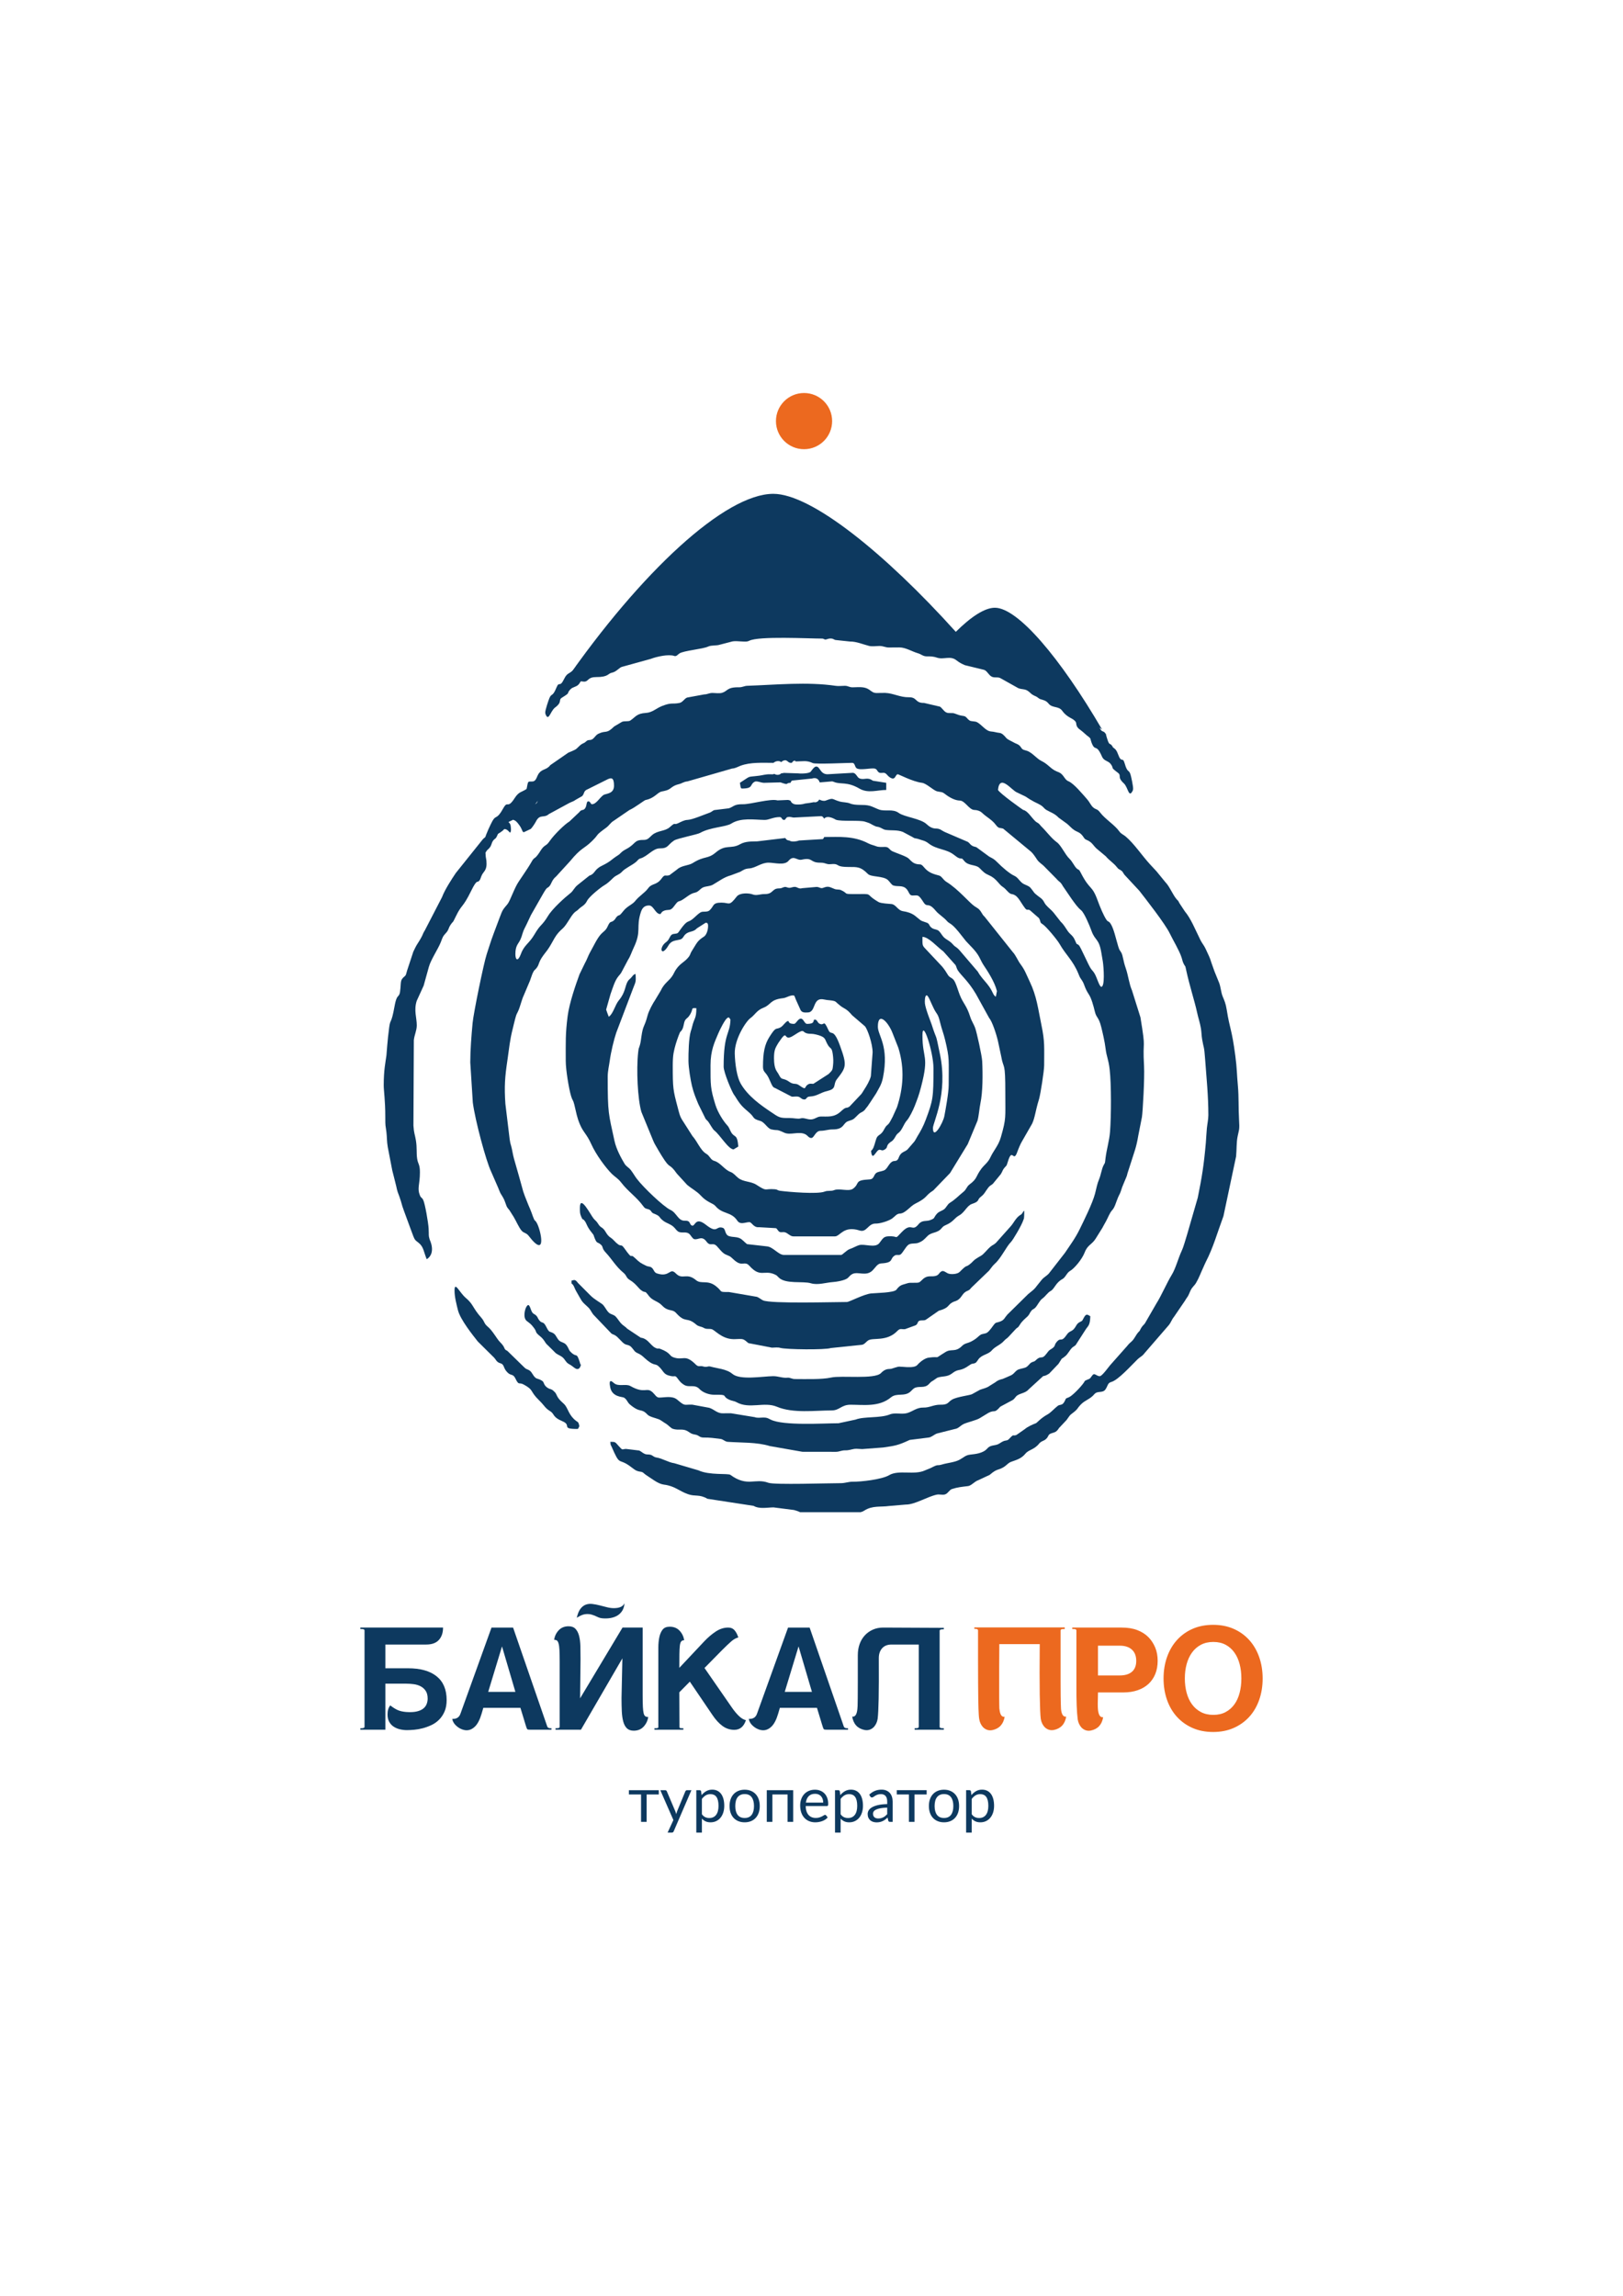
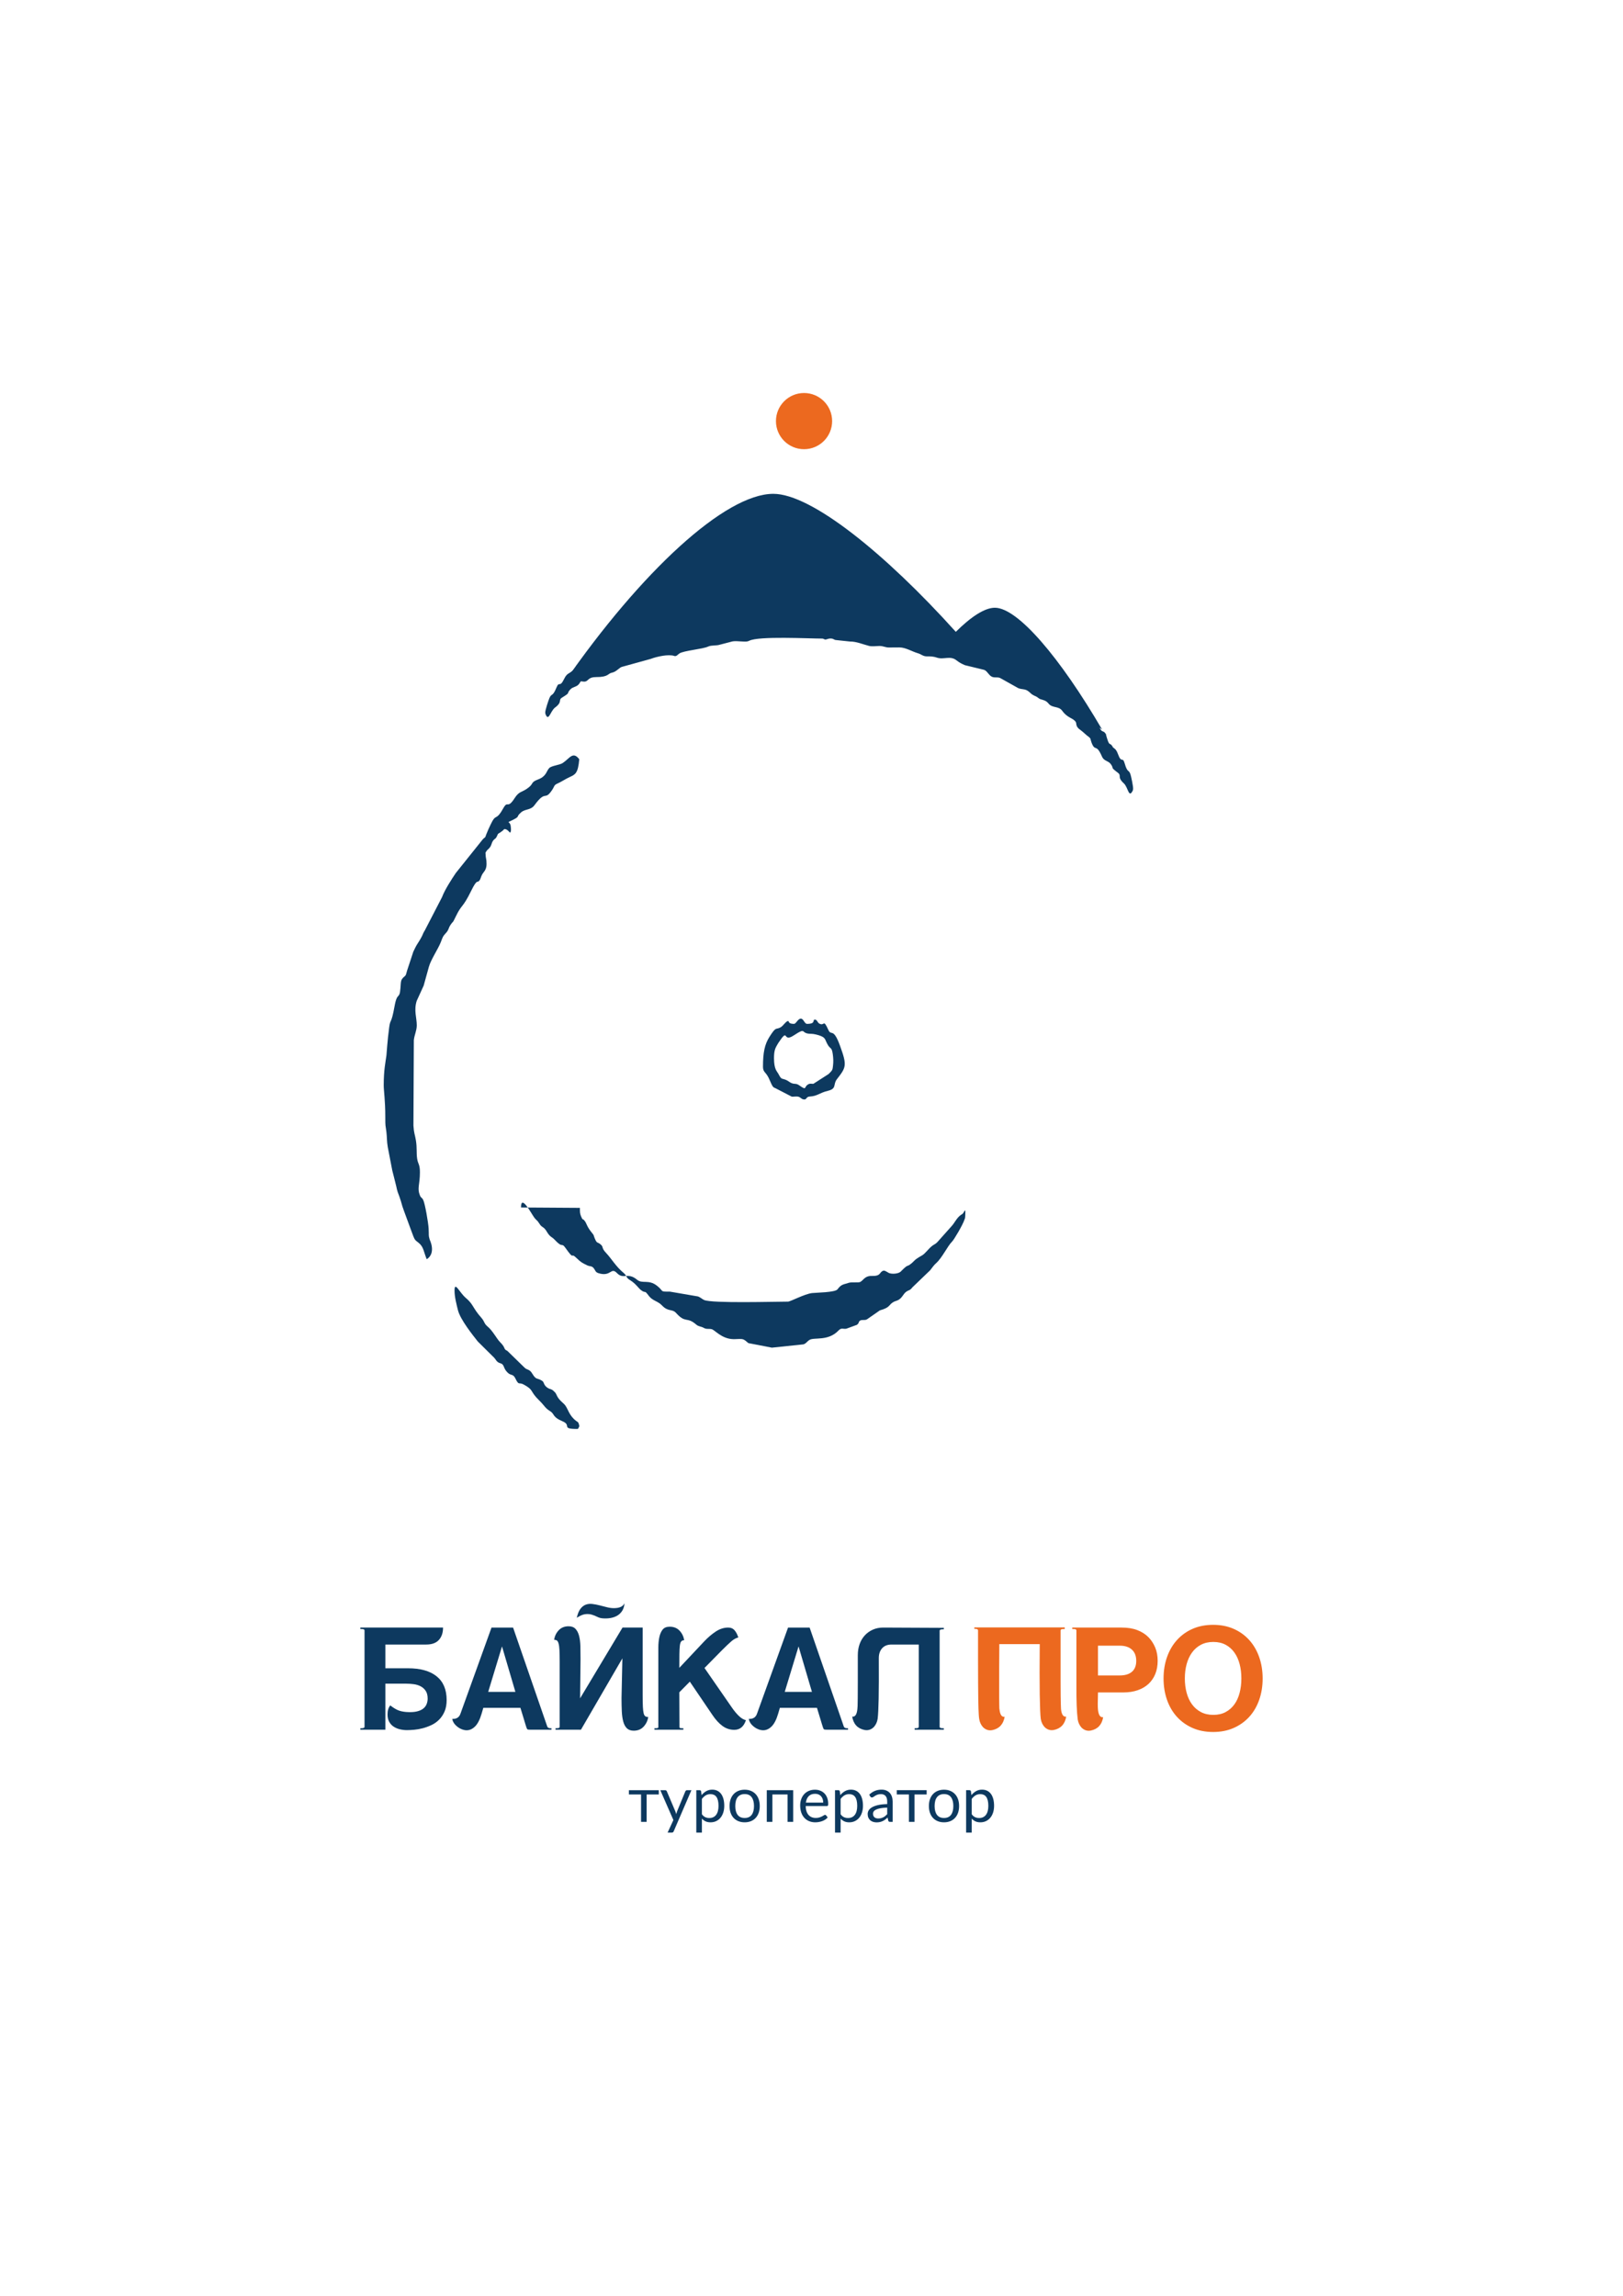
<svg xmlns="http://www.w3.org/2000/svg" xml:space="preserve" width="210mm" height="297mm" version="1.1" style="shape-rendering:geometricPrecision; text-rendering:geometricPrecision; image-rendering:optimizeQuality; fill-rule:evenodd; clip-rule:evenodd" viewBox="0 0 21000 29700">
  <defs>
    <style type="text/css"> .fil0 {fill:none} .fil1 {fill:#0D395F} .fil2 {fill:#EC691F} .fil4 {fill:#0D395F;fill-rule:nonzero} .fil3 {fill:#EC691F;fill-rule:nonzero} </style>
  </defs>
  <g id="Слой_x0020_1">
    <rect class="fil0" width="21000" height="29700" />
    <path class="fil1" d="M7354.99 8778.16c47.99,0 19.32,-18.3 51.85,-48.93 19.88,-18.78 37.23,1.06 56.81,-14.12 15.27,-11.79 20.44,-39.51 42.99,-57.28 12.3,-9.66 35.42,-8.2 55.47,-18.39 17.08,-8.68 31.35,-37.47 46.2,-47.33 22.11,-14.74 30.78,-9.45 52.26,-28.32 32.21,-28.28 60.58,-54.78 105.39,-54.01 93.92,1.63 198.17,-167.42 319.07,-172.09 53.71,-2.08 156.84,-76.77 217.19,-107.26 71.3,-36.04 154.05,-10.66 228.21,-53.59l105.06 -55.03c73,-45.22 153.22,-9 231.18,-44.18l108.65 -43.97c39.73,-13.11 80.88,9.65 120.39,-7.13 40.47,-17.15 58.21,-54.23 111.75,-53.36l486.96 -8.68c30.19,0.77 70.95,-34.88 102.77,-46.17 39.01,-13.91 82.45,-1.04 117.51,-16.08 49.53,-21.18 619.18,-23.08 734.49,-24.42 48.58,-0.56 72.11,20.21 116.35,19.64 68.81,-0.86 186.44,-17.29 241.28,12.87 49.77,27.33 184.09,42.87 237.13,44.92 40.61,1.57 82.71,-5.17 123.12,-1.4 37.73,3.54 69.35,19.85 116.38,19.79 61.47,-0.12 127.64,-21.9 188.69,4.58l166.74 53.95c30.99,7.01 71.9,29.33 108.03,45.79 79.06,35.98 161.51,-11.38 239.48,37.58 37.76,23.71 65.54,49.14 102.23,63.82 104.02,41.6 173.4,4.19 282.29,76.39 20.38,13.52 33.1,16.93 53.15,25.46 46.11,19.64 190.09,44.12 222.86,70.27 24.43,19.46 31.26,47.12 48.91,58.02 69.49,42.88 148.7,25.11 214.72,95.7 23.12,24.66 23.12,19.26 51.04,32.15l315.6 183.05c36.6,27.63 59.03,68.57 97.75,77.87 118.04,28.44 116.91,99.89 153.81,113.53 24.28,8.97 30.43,6.8 53.6,24.16l90.8 100.98c29.11,38.78 54.01,-6.47 92.73,53.72 51.28,79.72 99.77,103.07 132.83,159.97 68.1,117.18 89.91,68.75 131.06,165.43 26.38,62.09 44.21,31.79 70.21,68.07 19.61,27.39 2.58,-5.29 16.75,43.34 44.24,151.83 30.19,56.46 80.49,131.77 -21.03,98.17 -57.49,46.98 -81.29,4.97 -27.78,-49 -85.03,-25.11 -115.1,-61.98 -15.63,-19.14 -24.99,-38.77 -43.85,-54.67 -45.49,-38.33 -63.97,-28.05 -105.27,-92.82 -37.35,-58.56 -89.49,-48.55 -129.93,-111.41 -38.98,-60.7 -104.43,-47.22 -178.95,-149.87 -44.68,-61.47 -126.48,-31.64 -173.75,-89.61 -36.81,-45.07 -68.12,-45.9 -109.66,-59.81 -19.08,-6.38 -33.72,-25.7 -56.18,-35.38 -71.13,-30.63 -56.6,-38.15 -105.81,-71.84 -39.21,-26.83 -80.75,-16.31 -123.62,-35.42l-223.61 -125.32c-38.92,-25.14 -81.23,-1.63 -121.1,-24.04 -39.7,-22.34 -60.7,-79.53 -100.72,-87.85l-244.73 -59.48c-40.53,-17.95 -70.18,-32.45 -108.6,-63.11 -80.13,-63.94 -166.41,-4.16 -252.78,-34.41 -40.59,-14.26 -80.37,-17.08 -129.75,-16.13 -49.26,0.98 -70.98,-27.57 -115.9,-40.38 -74.19,-21.15 -160.59,-76.27 -239.68,-75.23 -45.08,0.57 -90.18,0.3 -135.28,0.87 -45.04,0.59 -72.2,-19.97 -122.53,-19.61 -41.06,0.29 -95.01,9.24 -134.62,-0.98 -82.51,-21.31 -163.74,-57.49 -245.65,-56.51l-189.88 -20.12c-23.15,-5.94 -25.88,-17.44 -55.36,-19.04 -25.07,-1.34 -42.45,5.4 -64.14,12.06 -21.72,6.68 -27.43,-11.14 -52.62,-11.14 -170.57,0 -822.41,-34.59 -941.84,27.99 -26.15,13.72 -48.29,10.51 -76.42,10.33 -46.5,-0.35 -114.66,-12.3 -158.63,2.77l-147.19 38.3c-42.57,14.73 -107.14,3.41 -151.67,24.45 -68.43,32.32 -316.22,51.99 -370.29,88.83 -21.96,14.95 -40.14,41.72 -66.08,32.24 -72.11,-26.41 -230.53,8.8 -304.1,37.76l-366.36 101.14c-37.53,4.96 -76.72,65.9 -134.8,76.95 -58.74,11.17 -41.24,57.91 -208.69,57.26 -100.04,-0.45 -96.51,50.98 -140.81,58.23 -24.92,4.07 -54.52,-11.2 -78.49,3.89 -17.12,10.79 -131.33,149.75 -136.5,-42.96z" />
    <path class="fil1" d="M7302.49 8826.32c990.99,-1428.96 2079.07,-2437.86 2703.45,-2437.86 492.55,0 1448.87,772.52 2361.24,1785.43 200.46,-199.06 375.78,-311.7 505.47,-311.7 295.04,0 841.78,640.9 1387.99,1576.57l-96.5 -75.56c-95.02,-87.41 -182.37,-126.89 -281.16,-201.92l-142.34 -90.2c-63.05,-43.35 -137.09,-66.85 -201.57,-106.9l-140.89 -88.45c-83.36,-63.28 -150.16,-77.6 -227.58,-125.71 -95.88,-59.6 -182.43,-69.58 -271.5,-124.93l-135.72 -71.4c-90.39,-56.12 -258.19,-129.24 -362.72,-148.94 -112.22,-21.13 -220.6,-60.2 -336.06,-65.57 -83.96,-3.92 -206.05,-31.73 -290.9,-35.72 -51.2,-2.37 -180.47,-53.68 -260.21,-64.88 -86.4,-12.16 -98.14,-43.03 -279.44,-43.03 -179.51,0 -942.02,-8.58 -1055.19,7.31l-166.59 10.55c-161.21,0 -615.47,-10.55 -739.99,12.86l-160.02 30.13 -377.54 66.2c-93.71,22.19 -124.49,16.55 -223.46,60.4 -66.91,29.65 -133.9,33.49 -282.37,103.57 -97.84,46.12 -241.14,102.57 -327.72,156.37 -38.74,24.07 -93.91,35.84 -137.11,57.47l-211.28 62.54c-49.05,19.07 -151.64,41.56 -250.29,63.37z" />
-     <path class="fil1" d="M10265.92 12876.4c16.72,0 20.38,30.36 33.06,57.67l59.72 132.78c20.89,38.18 62.63,30.99 90.44,30.99 116.38,0 55.47,-205.37 217.52,-167.19 50,11.8 86.55,6.15 134.59,21.9 17.86,5.85 56.96,56.21 116.85,88.18 47.69,25.46 69.92,50.27 108.06,93.8l165.05 141.63c35.21,39.84 99.56,228.87 99.56,338.32l-22.67 307.45c-12.06,53.69 -58.74,132.49 -81.44,166.06 -16.72,24.72 -28.9,49.88 -43.31,66.67l-151.44 160.35c-50.33,33.31 -35.06,-9.36 -112.49,63.32 -88.36,82.95 -177.49,63.22 -260.86,65.75 -50.72,1.54 -74.93,37.64 -128.71,37.64 -51.7,0 -89.34,-26.83 -134.03,-13.04 -29.8,9.18 -88.66,-5.71 -137.44,-5.38 -131.92,0.83 -132.43,-2.7 -253.74,-85.12 -112.16,-76.24 -287.48,-195.2 -382.35,-362.98 -45.78,-80.88 -71.72,-244.5 -75.11,-386.81 -4.37,-185.1 142.82,-413.94 202.04,-456.99 62.03,-45.04 80.93,-100.42 167.81,-134.29 105.41,-41.09 81.17,-104.47 253.08,-123.93 50.27,-5.7 79.98,-36.78 135.81,-36.78zm-773.8 1992.81l61.08 -36.9c-14.79,-173.03 -49.58,-107.55 -94,-187.21 -20.65,-37.05 -25.67,-62.54 -49.38,-87.26 -46.14,-48.07 -122.03,-164.66 -153.25,-266.03 -65.93,-213.86 -63.11,-253.85 -63.11,-511.24 0,-194.16 53.84,-300.86 100.07,-410.82 22.99,-54.58 83.4,-173.04 111.92,-196.12 26.21,-21.24 25.91,-12.33 45.96,16.46 -6.03,196.69 -88.21,163.65 -88.21,608.9 0,74.1 105.89,325.57 136.46,366.96 10.58,14.23 4.61,4.4 13.43,18.93 71.88,118.34 99.74,137.62 181.21,208.45 77.22,67.12 32.98,76 143.57,107.94 56.51,16.34 92.61,98.46 143.03,109.34 92.87,20.05 55.11,-9.3 167.51,42.9 77.13,35.8 188.07,-21.6 271.02,19.67 31.41,15.63 44.87,48.43 77.25,48.43 39.07,0 51.73,-92.91 121.91,-92.88 56.77,0 94.27,-17.97 156.37,-17.82 153.9,0.35 127.46,-85.16 204.38,-108.6 74.4,-22.64 64.32,-25.34 130.43,-88.27 24.42,-23.23 43.29,-23.86 65.69,-42.9 19.4,-16.49 12.63,-13.28 28.59,-32.98 12.38,-15.3 15.92,-18.13 27.75,-35.18 15.21,-21.93 13.45,-22.61 26.35,-39.19l78.2 -119.44c31.23,-59.99 69.2,-107.7 88.21,-203.01 82.27,-412.13 -65.93,-543.51 -65.93,-659 0,-206.76 137.42,-58.74 191.94,87.17l73.62 187.36c83.67,271.8 61.77,524.64 -18.15,767.03l-56.07 124.31c-22.58,39.63 -39.81,83.55 -64.32,101.94 -44.78,33.48 -45.22,85.65 -96.89,124.07 -32.65,24.3 -43.14,25.79 -61.38,91.54 -16.73,60.52 -28.65,101.38 -56.99,121.94 15.06,152.92 65.57,-13.7 108.39,-13.67 28.37,0.06 30.51,19.55 68.57,-3.09 43.85,-26.03 16.7,-44.98 57.91,-82.96 26.29,-24.27 37.17,-19.46 61.65,-53.71 27.6,-38.54 23.35,-51.52 59.27,-78.77 47.96,-36.36 64.89,-113.91 109.75,-163.02 28.94,-31.73 78.53,-130.02 100.64,-187.75 33.45,-87.47 51.22,-129.48 80.63,-242.02 109.01,-417.51 18.39,-355.35 18.39,-669.63 0,-224.26 142.5,219.92 142.5,424.36 0,384.76 -5.02,413.91 -100.1,668.86 -31.46,84.32 -67.5,149.33 -105.65,211.01 -15.99,25.82 -25.94,49.64 -41.84,70.8l-85.62 99.29c-32.63,33.37 -71.67,30.4 -100.93,76.3 -17.41,27.33 -15.09,48.1 -36.99,65.51 -18.48,14.65 -39.52,5.32 -61.41,17.59 -40.83,22.88 -55.77,74.46 -90.62,104.11 -25.59,21.81 -74.37,20.8 -108.3,37.82 -47.18,23.77 -29.53,85.57 -96.24,88.9 -205.86,10.28 -119.02,51.4 -213.59,120.51 -55.14,40.26 -177.88,-8.95 -244.34,18.42 -40.44,16.61 -81.38,1.63 -122.21,18.45 -87.91,36.19 -461.56,5.53 -580.85,-10.64 -29.83,-4.04 -28.28,-16.46 -60.82,-19.1 -150.6,-12.24 -92.46,36.93 -242.92,-59.22 -71.18,-45.48 -165.87,-33.93 -232.84,-86.75 -36.37,-28.73 -60.76,-63.85 -100.22,-78.14 -81.02,-29.39 -129.24,-121.02 -211.84,-143.69 -47.48,-13.01 -55.23,-64.17 -102.12,-91.42 -75.79,-44.03 -113.2,-156.28 -179.84,-230.68l-103.3 -162.07c-20.86,-32.62 -44.93,-64.5 -60.7,-111.77 -7.43,-22.29 -18.42,-66.35 -26.09,-95.17 -60.22,-227.56 -63.94,-245.03 -63.94,-545.79 0,-55.86 2.82,-114.63 10.34,-156.52 15.3,-85.48 41.54,-161.63 65.81,-227.08 27.66,-74.73 19.82,-34.38 45.7,-78.68 20.2,-34.55 18.95,-77.45 33.87,-110.94 13.78,-30.99 34.88,-35.41 52.68,-59.72 72.97,-99.89 11.52,-110.35 97.03,-105.18 0,139.32 -27.21,122.44 -54.64,238.85 -8.79,37.38 -7.72,27.43 -18.03,61.71 -26.03,86.49 -30.37,278.16 -29.62,382.44 0.59,87.92 28.46,252.64 45.1,321.39 23.95,99.15 51.37,159.85 82.68,236.53l93.27 189.26c8.38,12.6 19.93,20.2 29.26,31.17 25.35,29.77 59.31,101.31 84.53,120.71 72.73,56.01 182.46,244.7 249.37,244.7zm2497.73 -1992.81c21.54,0 50.36,85.8 93.05,171.55 41.3,83.01 51.22,55.2 82.12,182.61 22.46,92.55 41.21,128.08 65.25,228.65 57.31,240.22 44.68,245.98 44.68,579.67 0,96.94 -40.91,321.59 -56.24,400.65 -17.74,91.19 -147.4,313.87 -147.4,152.93 0,-72.56 197.05,-437.23 91.72,-950.46 -67.17,-327.36 -31.97,-147.49 -108.32,-388.3 -6.04,-18.96 -80.37,-203.25 -87.21,-272.63 -2.79,-28.02 -1.78,-104.67 22.35,-104.67zm-1425.31 -1402.37l-184.3 15.9c-46.88,14.94 -64.17,-19.05 -100.6,-16.58 -40.73,2.73 -55.23,21.87 -97.21,5.35 -40.97,-16.14 -56.42,14.94 -99.68,14.17 -98.32,-1.78 -73.15,74.96 -190.16,73.44 -57.96,-0.77 -103.12,23.45 -151.14,5.08 -49.2,-18.8 -168.49,-25.73 -209.99,28.05 -100.1,129.87 -90.92,77.58 -195.44,77.58 -120.96,0 -92.73,40.61 -153.76,98.64 -32.18,30.57 -86.01,7.87 -118.7,27.93 -55.23,33.93 -97.89,96.77 -154.05,116.2 -35.83,12.39 -66.61,52.41 -95.43,91.21 -55.29,74.4 -31.49,60.02 -102.42,72.11 -46.85,8.02 -43.05,69.49 -91.03,103.19 -102,71.63 -65.51,205.98 29.41,42.96 38.18,-65.66 96.36,-60.55 148.98,-74.72 39.78,-10.73 42.27,-43.03 69.91,-68.28 48.48,-44.27 102.23,-24.36 148.25,-76.69l110.89 -70.95c26.77,-5.02 39.54,8.5 31.43,72.11 -6.89,53.93 -31.11,92.85 -49.2,104.47 -91.45,58.8 -89.73,79.12 -160.71,190.39 -18.36,28.76 -16.37,44.36 -35.38,69.85 -53.57,71.84 -110.05,80.69 -168.82,168.46 -18.93,28.23 -20.53,38.92 -36.7,66.38 -49.08,83.57 -110.7,98.9 -161,208.09l-71.49 119.35c-26.44,38 -81.08,137.12 -96.88,197.85 -43.35,166.29 -57.26,113.32 -80.85,278.45 -6.18,43.32 -7.54,62.72 -17.38,100.4 -16.4,62.86 -15.51,23.26 -24.12,100.48 -24.46,220.25 -6.96,604.06 42.21,770.14l150.4 366.16c12.75,32.42 20.12,44 35.21,70.39 26.71,46.79 48.37,83.75 75.29,127.4 121.93,197.79 88.03,77.96 198.74,234.66l130.73 142.91c62.78,53.66 125.14,82.12 178.86,141.01 80.6,88.33 157.2,96.74 188.28,134.02 91.83,110.17 203.28,69.29 283.23,189.5 38.72,58.15 105.86,19.2 155.81,19.2 33.22,0 53.42,73.12 123.78,65.33l220.78 12.78c17.77,10.1 26.23,36.72 43.91,46.7 21.3,12.04 44.27,0.95 66.02,5.11 42.04,8.05 71.54,54.61 115.7,54.61l536.19 0c69.76,0 110.23,-142.91 320.02,-76.47 94.57,29.97 108.54,-92.82 209.41,-89.49 51.75,1.69 165.4,-31.97 213.05,-66.56 37.5,-27.18 55.89,-60.96 99.18,-62.66 72.02,-2.85 131.71,-94.78 197.49,-127.37 168.76,-83.73 122.29,-101.52 235.19,-172.44l216.15 -224.2 228.9 -374.22 126.18 -302.69c18.48,-65.93 24.01,-159.61 38.33,-228.01 29.77,-142.14 31.25,-367.17 22.55,-543.27 -3.57,-71.9 -70.3,-369.42 -88.81,-422.9 -21.63,-62.31 -46.82,-89.11 -66.46,-151.47 -47.54,-150.4 -89.19,-166.62 -134.33,-280.8 -20.47,-51.82 -40.17,-121.7 -61.29,-165.46 -31.08,-64.39 -57.52,-47.15 -89.25,-89.49 -12.06,-16.11 -21.66,-37.41 -38.63,-61.03 -15.71,-21.96 -24.89,-35.45 -41.15,-54.25l-219.47 -233.56c-37.77,-39.28 -33.58,-49.74 -33.58,-148.62 80.13,0 189.98,130.29 270.23,187.9l158.59 177.79c12.81,26.11 13.76,44.68 29.21,68.18 44.86,68.31 132.19,134.06 233.92,305.08l171.07 309.98c37.77,42.72 90.95,200.72 113.92,299.25l42.28 198.67c31.22,180 53.83,44.27 53,483.29 -0.59,310.75 13.93,312.47 -57.76,561.69 -31.76,110.34 -92.88,169.26 -135.1,260.09 -32.35,69.49 -79,96.97 -115.93,146.15 -79.54,105.74 -47.98,125.32 -155.18,205.6 -36.16,27.12 -40.32,64.06 -74.75,91.98 -68.84,55.89 -107.05,100.28 -177.74,144.16 -36.33,22.58 -45.81,64.98 -82.59,89.17 -27.78,18.27 -60.41,23.08 -88.24,55.38 -45.31,52.59 -16.91,54.28 -85.81,80.34 -52.17,19.69 -102.65,-5.41 -150.04,53.33 -86.37,106.96 -87.98,-32.09 -214.72,99.03 -108.87,112.6 -28.38,46.61 -182.61,57.22 -59.01,4.07 -69.64,37.17 -110.2,87.85 -54.46,68.04 -189.23,5.17 -261.93,25.97 -34.38,9.84 -81.59,38.33 -117.57,49.47 -41.36,12.81 -96.62,77.25 -114.09,77.25l-739.81 0c-72.31,0 -141.69,-106.31 -223.84,-111.21l-254.12 -28.73c-35.09,-26.09 -61.8,-64.03 -100.01,-78.64 -45.9,-17.56 -79.21,-9.99 -127.28,-23.06 -67.15,-18.24 -42.9,-95.97 -88.87,-109.93 -89.55,-27.25 -62,82.83 -216.21,-38.63 -143.71,-113.17 -136.55,32.06 -182.99,9.27 -33.78,-16.61 -11.08,-65.03 -89.52,-61.97 -88.12,3.44 -104.37,-102.51 -186.14,-139.79 -86.13,-39.28 -350.94,-290.61 -435.41,-403.01 -27.99,-37.17 -45.82,-70.68 -75.14,-109.48 -29.86,-39.58 -59.69,-45.94 -83.82,-85.87 -38.74,-64.29 -106.1,-185.48 -129.45,-293.81 -77.75,-360.64 -87.8,-347.8 -87.8,-831.65 0,-72.37 17.86,-143.26 26.24,-205.54 14.88,-110.58 54.61,-276.19 83.99,-362.12l220.73 -580.82c27.45,-73.12 38,-72.94 28.79,-180.08 -24.34,5.53 -32.36,19.28 -52,43.17 -18.45,22.31 -34.67,28.97 -48.58,52.38 -36.3,60.88 -28.43,142.2 -113.79,244.31 -51.34,61.48 -74.22,177.26 -131.77,213.72 -11.44,-30.34 -23.47,-59.6 -33.96,-92.26l56.13 -198.05c32.32,-90.35 56.54,-178.12 103.9,-234.27 18.21,-21.63 30.63,-33.52 44.77,-62.75l80.04 -151.41c31.08,-47.87 42.97,-93.65 72.02,-154.77 105.51,-221.79 25.85,-259.61 93.95,-464.26 24.39,-73.24 69.91,-81.5 105.77,-81.5 57.22,0 81.44,110.7 142.56,110.7 19.55,0 1.81,-48.99 115.72,-54.31 43.35,-2.05 68.63,-59.51 101.34,-93.65 21.75,-22.76 31.05,-14.23 57.32,-28.7 61.5,-34.05 109.75,-86.37 173.81,-99.38 51.13,-10.4 68.69,-53.13 110.11,-69.74 38.98,-15.56 87.26,-12.86 123.36,-33.72 85.77,-49.56 144.31,-97.45 233.53,-121.58l119.35 -44.68c47.09,-26.92 63.85,-40.79 119.35,-44.51 81.73,-5.5 153.34,-75.52 250.88,-74.43 77.72,0.87 203.94,38.87 256.05,-23.79 67.12,-80.55 106.87,-0.48 170.51,-14.77 151.83,-34.11 99.65,41.15 245.62,38.89 40.59,-0.65 57.85,10.7 88.57,17.59 30.22,6.8 64.39,-3.65 94.84,0.45 51.49,6.92 27.66,37.43 176.28,37.43 110.52,0 157.23,-5.79 251.74,90.62 40.44,41.3 195.02,23.24 256.82,76.72 22.64,19.58 48.31,63.13 68.96,70.89 56.96,21.33 123.24,-7.79 173.1,46.05 34.97,37.7 33.37,84.74 77.4,84.74 73.77,0 73.47,-20.21 143.8,88.89 48.73,75.53 57.19,-12.36 156.96,108.42 39.73,48.04 102.45,82.53 147.19,134.89 30.66,35.83 47.3,14.97 147.07,135.42l97.4 122.71c52.76,59.03 124.75,120.39 169.74,202.69 19.66,35.86 34.49,72.25 56.36,105.11 49.08,73.57 143.95,215.17 174.28,338.18l-13.96 73.26c-31.64,-19.72 -33.43,-41.12 -56.9,-83.63 -18.83,-34.11 -37.37,-59.57 -57.25,-84.23 -38.21,-47.45 -84.44,-92.55 -118.99,-156.23l-218.32 -255.3c-56.22,-69.53 -70.27,-58.18 -101.08,-94.31 -50.72,-59.57 -97.27,-62.57 -135.1,-112.51 -24.24,-32.06 -40.91,-64.21 -67.08,-75.91 -30.55,-13.67 -48.02,-8.41 -77.07,-30.37 -37.77,-28.58 -22.76,-52.17 -63.91,-66.08 -100.58,-34.05 -59.19,-18.57 -150.52,-89.01 -47.15,-36.37 -106.1,-51.58 -154.82,-58.89 -69.35,-10.4 -90.15,-86.25 -149.24,-92.49 -35.89,-3.8 -135.87,-7.7 -166.98,-25.79 -201.26,-117.06 -39.25,-103.33 -321.71,-103.25 -142.14,0.03 -66.02,-6.65 -164.54,-51.01 -26,-11.74 -54.79,-3.57 -82.84,-14.59 -67.56,-26.53 -79.92,-41.98 -149.18,-14.71 -32.12,12.66 -46.35,-11.97 -85.36,-11.97zm-3895.96 867.27c0,-109.4 38.24,-129.87 62.27,-181.39 35.54,-76.29 20.09,-80.78 66.52,-169.71 25.97,-49.79 45.88,-98.82 72.74,-152.83l152.74 -267.55c66.59,-116.91 53.19,-66.05 88.84,-108.95 24.6,-29.5 28.91,-78.05 83.87,-122.65l179.1 -195.82c149.78,-182.46 176.31,-154.86 284.19,-260.66 105.03,-102.95 27.66,-59.96 186.47,-175.89 38.56,-28.17 54.96,-64.8 96.47,-88.27l200.55 -137.54c71.84,-31.46 193.51,-127.07 209.97,-130.43 120.69,-24.75 151.41,-98.31 210.47,-110.49 42.16,-8.71 77.73,-14.26 113.56,-41.78 38.15,-29.26 59.69,-41.36 109.31,-53.45 39.69,-9.65 61.59,-31.37 109.18,-35.32l576.97 -166c46.37,-3.89 69.16,-20.95 108.89,-36.01 129.15,-49.02 291.49,-37.85 427.24,-37.85 28.11,-24.87 74.19,-31.47 100.84,-9.21 13.82,-16.14 31.82,-21.28 43.44,-23.77 32.59,-7.04 44.92,32.98 79.75,32.98 29.68,0 10.54,-11.32 37.85,-24.54 33.42,-16.2 -1.52,6.09 36.78,6.09 78.41,0 131.17,-16.79 209.43,21.24 35.66,17.35 446.59,-2.79 510.03,-2.79 37.49,0 31.91,50.06 56.15,68.84 40.2,31.11 180.14,-2.53 229.28,4.13 40.53,5.47 34.61,36.22 62.36,51.87 23.42,13.23 48.55,-1.51 72.41,6.06 23.47,7.46 37.94,34.77 56.66,49.03 86.55,65.93 77.99,-32.3 113.67,-32.3 12.63,0 194.14,96.5 312.33,110.41 58.23,6.86 147.96,98.76 196.89,110.52 50.01,12.07 60.97,2.47 102.48,35.03 60.76,47.69 132.93,83.49 189.97,84.09 67.92,0.65 121.19,120.68 189.14,121.6 35.54,0.48 74.4,12.66 101.17,38.63 55.77,53.98 124.52,85.36 174.79,152.21 40.91,54.37 46.56,35.56 96.71,50.83l359.03 297.06c25.19,21.51 52.8,62.42 78.17,101.16 26.38,40.17 56.75,54.43 85.36,81.65l168.13 170.27c35.66,43.17 48.67,32.66 81.26,92.73l114.75 167.93c42.46,57.85 74.57,106.34 122.77,146 38.8,31.94 106.36,189.94 133.16,265.2 46.5,130.52 97.01,96.3 127.25,281.43l19.35 113.67c12.18,79.21 28.58,328.93 -19.23,328.93 -25.16,0 -56.72,-119.52 -86.66,-170.3 -18.22,-30.87 -26,-33.6 -45.76,-60.14 -33.07,-44.35 -136.08,-288.25 -158.36,-307.51 -31.43,-27.15 -22.11,3.81 -47.06,-56.68 -30.4,-73.72 -61.27,-76.12 -96.27,-125.83 -33.6,-47.78 -47.56,-79.63 -91.12,-121.16l-92.46 -117.81c-31.26,-38.09 -65.16,-60.16 -99.03,-99.8 -22.73,-26.62 -24.3,-46.76 -48.19,-71.96 -14.17,-14.94 -36.58,-29.98 -52.44,-41.95 -64.65,-48.79 -47.63,-45.82 -97.01,-105.39 -27.36,-33.01 -80.54,-39.66 -111.47,-65.87 -40.83,-34.52 -56.69,-72.79 -101.71,-92.58 -59.45,-26.11 -160.44,-114.89 -215.4,-171.01 -48.13,-49.21 -59.81,-49.59 -107.73,-76.15l-165.7 -121.49c-26.06,-9.57 -38.18,-7.55 -59.75,-22.02 -22.61,-15.21 -26.12,-29.17 -50.69,-46.76l-293.1 -125.86c-53.81,-22.97 -59.57,-46.59 -125.08,-47.42 -42.67,-0.53 -83.46,-25.22 -115.22,-55.83 -75.44,-72.82 -288.41,-92.75 -360.49,-145.46 -78.59,-57.49 -173.75,-15.1 -255.31,-44 -33.39,-11.83 -85.68,-38.78 -118.13,-47.99 -83.52,-23.74 -178.3,1.99 -259.88,-31.58 -37.2,-15.3 -93.77,-13.79 -127.17,-23.29 -113.61,-32.27 -77.07,-53.96 -185.87,-12.9 -20.08,7.55 -53.39,2.26 -82.45,-13.99 -26.77,47.98 -69.73,34.08 -69.85,34.11l-49.77 9.03 -66.37 9c-26.59,11.83 -133.46,22.28 -155.54,-1.19 -12.12,-4.31 -22.13,-17.08 -29.86,-35.15 -10.99,-5.49 -23.35,-10.31 -37.94,-10.31l-130.61 5.65c-89.67,-26.38 -352.05,51.61 -446.32,49.74 -120.39,-2.44 -123.09,34.76 -184.18,52.82l-188.34 23.03c-19.13,5.91 -36.28,25.07 -56.09,32.03 -83.19,29.26 -227.95,92.73 -290.85,94.95 -41.65,1.49 -80.36,24.07 -120.06,42.67 -67.35,31.55 -21.84,-25.94 -109.75,52.23 -60.67,53.9 -159.02,40.97 -227.47,101.26 -42.78,37.64 -55.38,63.46 -112.64,62.87 -125.11,-1.25 -94.89,50.95 -221.37,117.86 -73.95,39.16 -67.57,55.44 -106.28,79.98 -100.78,63.85 -81.2,72.91 -213.77,138.52 -99.77,49.4 -80.99,101.79 -157.53,125.38l-152.12 121.43c-42.7,33.72 -57.43,76.98 -91.01,103.27 -72.14,56.54 -233.32,200.23 -291.46,296.28 -82.18,135.9 -94.51,99.95 -176.25,240.45 -68.66,117.99 -131.74,134.95 -173.45,248.09 -41.24,111.75 -73.09,81.77 -73.09,4.34zm3351.12 -2330.04c-15.48,8.44 -35.48,5.8 -59.16,5.32 -53.92,-1.07 -92.84,12.45 -135.87,18.03 -173.75,22.53 -94.15,-6.98 -251.11,92.44 7.96,40.67 5.97,73.8 27.18,73.8 152.09,0 95.11,-50.45 164.66,-88.24 25.79,-13.97 82.27,14.44 120.39,14.44l212.44 -5.8c125.41,43.17 54.25,6.9 130.19,5.83 5.05,-11.92 11.08,-21.84 18.18,-28.94l259.26 -26.53c32.15,-8.89 77.82,-14.86 100.93,50.18l148.17 -12.39c17.71,-1.78 21.36,0.18 37.35,6.8 86.46,35.71 165.64,-8.97 328.4,85.78 112.75,65.66 232.19,17.32 346.52,17.32l0 -92.25 -173.25 -27.22c-75.11,-53.6 -107.32,-4.87 -172.29,-29.77 -34.02,-13.07 -43.2,-72.2 -88.84,-72.2l-325.78 18.48c-97.25,0 -95.67,-104.22 -148.32,-99.71 -24.33,2.08 -53.81,46.32 -67.98,65.19 -21.21,28.22 -143.03,27.39 -167.01,22.88l-180.49 -5.86c-13.19,2.02 -24.81,6.84 -33.78,4.43 -25.85,29.53 -70.03,22.82 -89.79,7.99zm-3208.6 208.04c55.41,79.68 149.33,-31.79 149.33,110.7 0,130.52 -127.28,42.82 -170.93,107.29 -92.73,137.06 -134.11,27.78 -148.05,169.5 31.79,7.19 52.44,32.51 77.13,67.03 15.99,22.37 16.28,22.82 29.53,49.8 14.56,29.71 13.34,43.7 33.67,40.88l85.86 -41.06c16.76,-14.95 53.63,-70.18 66.55,-95.73 52.59,-103.96 101.5,-37.56 168.14,-96.53l260.21 -141.31c30.16,-16.7 59.19,-21.66 85.98,-43.14l84.15 -47.89c33.93,-36.64 13.1,-66.65 75.26,-90.77l258.16 -128.77c40.7,-17.32 78.55,-26.35 78.55,84.65 0,110.91 -107.76,99.8 -138.45,121.9 -48.64,35.09 -92.2,117.99 -146.66,117.99 -20.14,0 -18.15,-36.94 -47.48,-36.94 -29.91,0 -14.46,60.97 -46.17,95.91 -25.67,28.29 -38.44,0.86 -71.69,44.98l-125.92 119.09c-61.71,36.51 -192.82,165.81 -249.42,244.52 -22.82,31.73 -34.2,48.28 -58.23,62.99 -56.96,34.88 -67.95,86.61 -117.36,142.25 -30.01,33.79 -35.54,19.61 -63.08,68.4 -35,62.01 -69.91,111.89 -107.58,168.82 -20.18,30.42 -40.03,60.73 -57.02,84.88 -59.33,84.2 -113.38,253.5 -148.7,297.03 -55.42,68.39 -60.94,62 -103.64,179.54 -45.93,126.45 -95.76,245.68 -137.71,382.03l-28.55 88.51c-37.76,113.76 -170.04,759 -182.04,888.95 -14.83,159.82 -30.04,346.05 -30.04,508.84l32.89 519.56c31.08,235.81 171.32,755.22 235.73,890.59l92.07 211.04c9.04,24.66 19.02,46.58 28.74,69.4 28.07,47.21 44.86,65.96 66.9,131.83 12.34,36.84 13.26,41.42 30.34,65.1 8.94,12.42 9.63,10.54 18.84,22.7l55.76 88.15c34.5,56.96 67.81,138.72 103.73,179.46 28.88,32.83 58.68,24.45 90.94,66.43 240.43,313.18 158.21,-77.49 103.22,-169.98 -27.37,-45.99 -20.77,-7.93 -46.71,-76.03 -14.82,-39.01 -22.1,-64.86 -37.76,-100.3 -7.58,-17.21 -14.59,-32.78 -21.93,-51.02 -88.36,-221.05 -51.34,-126.48 -121.49,-370.88l-65.15 -228.96c-14.23,-52.73 -15.99,-72.37 -27.75,-127.4 -13.97,-65.04 -18.3,-53.8 -28.61,-125.14l-55.42 -458.44c-15.56,-226.08 -5.91,-347.12 25.67,-559.61 25.5,-171.2 29.86,-257.45 70.63,-416.88 11.76,-45.88 16.49,-72.44 29.95,-121.67 18.66,-68.28 15.6,-51.87 38.06,-99.47 27.24,-57.79 46.23,-149.24 73.62,-205.75l79.86 -188.88c13.35,-33.63 23.74,-72.02 37.23,-101.73 19.94,-43.73 27.37,-34.4 50.54,-65.51 25.46,-34.11 22.52,-49.8 41.75,-89.58 28.46,-58.89 66.25,-99.03 97.15,-141.78 36.1,-49.97 59.6,-98.31 92.46,-154.53 33.28,-56.9 68.22,-91.15 104.2,-122.79 52.5,-46.23 99.09,-152.21 149.15,-203.44 20.32,-20.82 35.53,-23.35 57.55,-46.46 34.49,-36.19 79.54,-47.33 109.4,-108.63 26.83,-55.11 179.78,-176.45 224.38,-201.86 40.16,-22.87 74.63,-57.01 114.29,-95.25 38.99,-37.64 76.39,-38.3 113.38,-79.24 40.65,-45.04 122.26,-78.68 178.39,-123.96 24.66,-19.87 31.25,-39.66 57.4,-46.85 91.66,-25.11 164.39,-130.94 250.58,-130.7 115.28,0.42 97.4,-41.95 186.56,-101.7 42.01,-28.14 300.2,-77.43 337.07,-98.46 131.89,-75.11 332.98,-75.77 403.6,-120.66 124.79,-79.36 294.65,-49.53 430.54,-47.33 56.9,0.95 110.47,-37.14 196.75,-37.14 29.65,0 24.69,36.9 54.34,36.9 6.33,0 11.2,-1.75 15.16,-4.42 4.99,-9.69 10.75,-16.82 16.99,-22.02 6.06,-9.15 11.91,-11.62 18.75,-10.04 27.42,-8.08 58.2,5.88 74.69,5.88l355.17 -18.03c15.95,0 28.76,12.68 38.39,32.86 47.27,-55.24 149.15,12.33 153.48,13.81 72.8,25.2 310.99,1.78 377.6,25.32 12.51,4.45 47.69,13.96 65.78,24.12 110.74,62.22 72.86,26.24 135.96,54.7 25.76,11.65 40.47,23.86 64.68,27.13 75.26,10.22 147.46,-2.59 221.32,25.7l130.58 69.49c23.77,19.4 42.61,11.71 72.85,23.26 46.8,17.92 80.67,17.71 128.95,55.39 108.18,84.35 227.5,68.27 331.67,150.19 21.74,17.08 46.76,36.6 65.98,42.07 40.44,11.52 29.12,-9.78 62.52,32.92 56.06,71.66 149.38,43.14 202.12,96.47 49.26,49.91 63.82,66.46 122.2,92.07 97.52,42.7 121.85,114.96 175.89,149.27 47.48,30.13 75.8,87.65 115.02,93.27 80.57,11.52 104.58,91.36 171.43,179.63 30.36,40.08 30.84,11.41 64.2,28.46l118.23 103.01c31.46,57.61 2.58,50.15 51.34,81.83 40.97,26.65 182.24,193.47 217.93,256.4 77.81,137.39 169.83,208.07 240.36,379.89 25.17,61.32 17.68,43.56 48.22,90.29 35.06,53.66 27.54,87.29 89.31,181.66 31.32,47.98 56.78,139.94 75.68,218.58 20.8,86.58 49.44,65.48 82.65,199.66 18.31,73.77 45.08,187.8 55.48,273.64 14.41,119.2 37.73,136.52 53.92,277.86 21.69,189.56 20.12,598.98 4.55,803.45 -8.65,113.2 -44.45,228.42 -58.12,340.25 -10.01,81.77 -2.49,49.35 -26.05,95.16 -24.81,48.26 -33.07,120.78 -56.78,177.77 -27.69,66.52 -33.01,110.67 -53.13,187.83 -32.92,126.33 -148.14,356.45 -197.81,458.62 -57.79,118.97 -128.89,213.36 -192.12,308.08l-207.44 266.27c-28.08,31.82 -61.92,44.92 -92.28,81.26 -101.05,120.83 -62.96,96.05 -176.04,185.81l-269.03 264.97c-38.21,43.02 -37.89,67.32 -89.7,88.18 -58.74,23.62 -53.36,-1.16 -99.33,62.27 -23.53,32.51 -58.77,81.38 -88.83,90.56 -50.57,15.39 -52.95,1.31 -104.2,48.85 -29.59,27.42 -67.89,50.06 -98.55,64.23 -35.69,16.46 -71.19,16.88 -103.9,49.68 -89.34,89.55 -137.89,32.62 -214.93,79.92 -169.59,104.2 -47.07,50.39 -217.58,72.74 -48.87,6.41 -110.14,51.63 -148.2,95.43 -45.25,52.05 -221.29,13.79 -249.13,22.61 -22.19,7.07 -51.72,13.37 -73.8,22.05 -26.98,10.63 -50.15,3.32 -76.89,12.33 -29.12,9.8 -46.71,23.85 -70.62,47.95 -83.02,83.61 -511.57,27.39 -644.11,57.19 -120.63,27.16 -339.81,19.43 -467.95,19.43 -40.35,0 -64.51,-20.62 -94.72,-17.35 -66.73,7.25 -120.78,-20.88 -190.27,-19.78 -136.88,2.1 -425.88,54.66 -525.24,-29.81 -75.22,-63.99 -198.38,-70.2 -284.6,-94.68 -33.42,-9.48 -43.47,14.08 -93.95,-1.58 -40.25,-12.54 -58.38,11.8 -93.38,-23.14 -144.48,-144.13 -159.75,-48.17 -290.93,-94.72 -58.29,-20.68 -30.39,-56.28 -170.54,-109.58 -25.46,-9.65 -22.61,0.27 -40.59,-4.54 -83.04,-22.2 -108.53,-128.03 -211.3,-139.82l-174.5 -116.12c-26.59,-29.53 -56.03,-40.94 -82.45,-71.07 -23.91,-27.33 -47.98,-67.17 -69.49,-87.94 -27.96,-27.07 -60.61,-23.44 -89.55,-51.67 -25.52,-24.87 -49.29,-73.74 -72.43,-98.31 -20.09,-21.28 -111.72,-68.13 -165.02,-123.45l-158.63 -159.22c-37.88,-50.48 -46.29,-38.9 -83.84,-30.4l0 36.9c32.38,20.5 34.28,55.92 63.19,105.03 73.89,125.47 56.42,118.1 144.87,196.6 39.04,34.67 42.07,58.53 72.29,98.7l235.16 246.34c15.66,11.67 25.59,11.58 46,22.64 40.91,22.19 83.72,85 122.17,110.61 29.95,19.91 59.72,9.86 92.13,44.89 34.94,37.83 36.34,57.64 80.22,77.07 38.01,16.79 54.49,30.19 86.64,59.72 122.44,112.46 138.16,70.6 178.51,105.18 75.67,64.95 58.2,110.82 168.76,131.62 53.03,9.99 47.3,-18.89 88.03,37.44 25.94,35.83 46.91,57.43 80.4,76.68 66.37,38.09 135.39,-13.22 197.7,53.07 44.44,47.27 127.04,74.69 190.03,73.8 196.21,-2.76 87.47,13.99 193.72,63.88 35.86,16.82 61.68,14.14 96.29,33.36 166.68,92.29 356.5,-11.58 521.64,58.03 208.39,87.86 492.79,47.57 708.76,47.57 102.5,0 123.78,-74.01 244.37,-73.8 166.89,0.26 368.75,32.17 521.73,-94.72 75.97,-63.08 172.74,-5.62 251.3,-73.27 13.25,-11.41 34.64,-36.9 50.89,-46.14 60.35,-34.23 132.19,8.97 190.51,-54.23 21.45,-23.26 30.6,-31.7 52.14,-42.78l54.11 -37.41c61.59,-24.45 128.14,-6.53 190.12,-55.05 98.23,-76.92 91.09,-10.22 236.44,-113.82 25.37,-18.1 32,-9.3 60.52,-19.97 22.73,-8.5 29.86,-29.62 48.34,-53.15 46.2,-58.89 124.88,-59.07 169.62,-110.86 48.4,-56.06 108.96,-67.35 163.12,-128.62 17.26,-19.55 31.28,-24.33 51.34,-44.8l102.18 -109.78c31.58,-25.85 22.96,-11.2 48.72,-52.03 16.82,-26.62 26.8,-36.69 46.68,-57.64 18.3,-19.25 35.12,-31.64 50.63,-46.94 28.04,-27.66 25.19,-40.97 48.46,-71.16 21.51,-27.87 31.79,-20.29 52.38,-42.16 32.56,-34.67 56.39,-93.2 92.13,-118.61 40.82,-28.96 66.88,-76.09 106.54,-97.75 52.18,-28.52 64.18,-107.28 153.46,-154.85 39.25,-20.92 57.67,-82.72 97.37,-104.38 53.03,-28.9 155.39,-148.94 190.12,-239.65 38.83,-101.43 94.63,-100.12 143.74,-181.29l85.39 -136.85c15.06,-29.36 27.36,-49.83 44.78,-81.23 28.9,-52.18 49.55,-112.99 81.61,-147.13 35.03,-37.32 47.24,-96.15 75.53,-163.77 16.37,-39.13 21.45,-38.15 37.23,-83.31 6.5,-18.63 9.8,-31.94 15.98,-48.82 5.5,-15.21 11.74,-28.93 17.77,-43.97 13.1,-32.86 23.38,-53.75 36.19,-86.16 14.23,-36.19 3.95,-8.88 15.39,-50.36l50.77 -157.17c36.67,-119.98 63.2,-174.05 88.96,-330.15l47.36 -240.28c10.81,-64.86 35.92,-509.13 27.45,-660.69 -21.51,-384.96 30.16,-161.68 -46.5,-630.23l-109.42 -348.21c-36.85,-82.84 -49.59,-198.18 -79.24,-282.79 -38.45,-109.49 -35.6,-164.28 -59.6,-207.12 -19.49,-34.88 -20.86,-19.88 -38.99,-78.53 -29.83,-96.59 -57.49,-234.39 -100.86,-297.7 -23.03,-33.52 -32.72,-19.64 -50.87,-46.23 -39.52,-57.91 -85.33,-170.93 -116.41,-255.67 -74.72,-203.97 -96.2,-119.14 -216.21,-353.2 -28.85,-56.22 -20.26,-27.22 -53.63,-57.2 -29.62,-26.59 -55.7,-89.28 -90.73,-122.35 -60.41,-57.01 -108.98,-175.24 -165.11,-215.46 -71.69,-51.49 -133.52,-139.2 -202.39,-206.32 -12.69,-12.36 -15.24,-18.69 -23.71,-27.72 -18.81,-19.94 -33.66,-20.32 -53.48,-39.22 -53.3,-50.95 -98.43,-133.94 -156.79,-145.73 -3.06,-0.6 -299.48,-210.24 -325.84,-258.22 21.33,-217.13 179.67,8.79 246.13,32.09l109.57 52.76c40.32,27.55 68.87,44.54 110.92,67.39 28.9,15.69 75.4,33.28 107.07,59.51 20.77,17.14 28.38,32.18 51.02,45.82 50.09,30.09 106.45,44.56 159.84,100.63l107.14 77.75c35.75,29.36 61.21,61.89 97.69,85.03 40.44,25.62 69.26,24.01 107.91,75.59 19.79,26.41 21.57,37.82 43.86,46.85 90.17,36.58 85.3,79.9 155,132.19l98.64 82.51c43.83,53.36 99.74,84.47 144.64,141.9 24.66,31.55 24.75,20.94 52.82,40.91 30.16,21.42 20.83,28.34 46.35,58.5l189.65 204c84.2,108.21 334.49,427.48 394.24,551.97 41.12,85.6 121.93,218.38 151.46,307.9 15.57,47.06 12.39,53.27 29.3,86.43 27.36,53.69 13.81,-1.52 34.08,91.89 41.12,189.56 110.64,404.14 137.32,530.82 15.27,72.5 38.6,137.15 51.02,211.87 7.81,46.92 7.75,95.11 15.71,141.88 22.17,130.78 25.2,71.99 39.04,262.94 17.15,237.99 41.33,461.15 41.33,717.94 0,52.41 -14.05,118.58 -19.22,169.23 -6.36,63.08 -8.41,131.18 -13.13,185.61 -25.88,295.33 -50.45,444.3 -104.56,712.27l-137.41 475.26c-23.77,72.64 -41.98,150.78 -70.86,213.32 -46.29,100.37 -78.02,228.96 -129.57,311.91 -58.24,93.77 -136.35,273.85 -197.14,368.18l-149.26 258.52c-23.77,29.53 -32.39,29.32 -55.3,71.16 -19.07,34.82 -3.8,15.92 -26.29,39.18 -32.83,33.93 -49.92,82.57 -85.51,118.2 -24.99,25.04 -36.25,29.17 -59.36,59.98l-206.32 232.64c-33.24,33.87 -118.55,161.27 -151.05,161.27 -33.54,0 -55.47,-28.61 -75.76,-25.76 -22.32,3.15 -36.87,49.59 -60.61,60.94 -16.31,7.81 -25.53,9.03 -35.39,14.5 -32.74,18.09 -12.39,1.25 -34.88,34.38 -37.35,55.05 -152.27,174.1 -195.02,189.49 -55.56,20.06 -28.08,14.86 -63.14,68.22 -24.84,37.82 -52.62,21.9 -79.39,42.52 -45.13,34.79 -88.48,87.41 -135.13,112.39 -77.51,41.6 -136.61,107.38 -142.85,109.85 -45.84,18.21 -108,44.03 -147.69,78.26l-108.59 75.76c-52.56,20.08 -25.05,-24.33 -95.59,51.82 -23.17,25.01 -41.41,15.5 -71.15,27.98 -29.09,12.18 -42.55,25.79 -67.45,38.15 -46.23,22.97 -101.16,8.32 -142.2,56.28 -56.65,66.31 -162.28,72.46 -221.73,79.92 -63.85,8.05 -77.07,33.51 -138.45,66.43 -63.73,34.17 -154.89,39.79 -222.15,60.2 -81.21,24.63 -37.38,-11.83 -146.45,44.74 -20.8,10.76 -52.53,20.44 -76.54,31.82 -139.13,65.99 -340.93,-10.93 -465.6,62.75 -95.76,56.6 -368.86,86.17 -471.16,84.56 -55.83,-0.86 -94.24,18.81 -156.04,18.72 -159.25,-0.27 -858.24,23.47 -934.78,-5.05 -173.24,-64.53 -270.25,59.39 -491.89,-102.56 -30.07,-22.02 -271.36,7.96 -412.78,-58.24l-312.26 -92.13c-75.89,-9.93 -154.15,-62.43 -230.71,-74.04 -37.68,-5.74 -47.09,-26.51 -75.35,-34.91 -27.84,-8.29 -48.58,0.47 -77.07,-11.95 -31.61,-13.72 -50.24,-36.13 -72.2,-43.58l-168.97 -20.39c-55.05,0 -37.08,27.9 -95.01,-36.9 -48.13,-53.8 -40.77,-55.35 -108.63,-55.35 5.89,60.02 0.3,25.73 17.03,64.41 109.6,253.95 83.9,143.45 228.92,244.97 61.45,43.03 77.96,69.77 147.76,78 32.74,3.86 40.52,24.98 71.84,44.53 71.99,44.81 149.62,111.83 226.72,121.76 146.45,18.87 190.04,80.78 314.05,124.25 93.71,32.86 145.38,-2.61 249.75,59.04l597.49 91.63c74.76,43.82 175.54,20.67 257.48,19.75l265.74 34.02c34.91,10.73 45.99,12.69 78.38,28.05l784.49 -0.3c22.02,-5.88 32.71,-11.47 46.85,-20.59 104.97,-67.83 210.39,-43.37 317.65,-59.09l217.15 -18.45c117.16,1.66 274.09,-99.83 400.81,-128.3 34.26,-7.72 73.56,6.93 107.49,-2.91 37.53,-10.9 56.75,-58.62 89.82,-69.52 74.72,-24.63 129.3,-28.58 209.73,-38.71 43.26,-5.44 81.5,-59.66 134.53,-77.16l144.76 -67.84c101.4,-88.21 106.9,-53.18 185.9,-103.42 35.47,-22.49 51.52,-50.3 91.42,-65.19 66.32,-24.75 130.19,-38.32 185.07,-105.83 42.16,-51.84 112.1,-49.35 176.51,-128.97 28.17,-34.83 60.35,-33.99 87.27,-58 46.88,-41.71 17.23,-60.79 85.86,-80.34 36.7,-10.43 55.59,-17.38 84.98,-64.26l83.01 -87.98c29.62,-27.51 42.96,-66.79 75.08,-91.12 100.66,-76.39 63.14,-61.48 123.84,-124.61 56.77,-59.04 120,-67.56 174.85,-133.49 42.16,-50.6 108.86,-7.25 145.91,-64.71 31.19,-48.37 25.28,-80.43 74.07,-93.83 88.57,-24.31 254.8,-210.15 340.01,-293.58 33.55,-32.89 56.24,-34.49 87.41,-76.03l314.29 -363.34c29.8,-34.67 39.36,-73.98 68.6,-108.74l145.49 -213.44c13.17,-25.14 21.99,-32.12 34.62,-53.43 14.88,-25.07 19.46,-44.5 34.05,-73.53 27.15,-54.1 44.98,-55.06 71.93,-99.68 36.45,-60.37 62.06,-132.84 95.01,-202.99 13.85,-29.38 17.09,-41.03 30.01,-66.11 98.82,-191.6 145.85,-368.83 229.28,-594.55l163.68 -772.75c8.86,-98.94 3.06,-176.46 19.88,-259.74 19.67,-97.78 26.44,-78.82 17.83,-225.36 -8.06,-137.59 -1.76,-287.13 -14.18,-423.74 -15.59,-171.28 -11.14,-221.23 -33.21,-389.45 -47.42,-361.59 -69.88,-334.91 -111.81,-600.2 -12.71,-80.51 -30.51,-118.34 -52.44,-171.19 -21.06,-50.81 -24.57,-119.44 -44.74,-173.55l-60.58 -148.97c-83.52,-226.99 -24.81,-98.52 -115.7,-294.41 -20.83,-44.92 -43.94,-66.85 -66.97,-113.19 -69.08,-139.08 -120.8,-273.32 -202.6,-371.78l-69.67 -105.77c-17.8,-38.3 -14.65,-24.84 -35.92,-50.04 -51.19,-60.46 -90.06,-164.3 -143.6,-218.49l-117.09 -143.09c-25.73,-28.29 -57.37,-61.24 -82.68,-88.87 -107.05,-116.97 -204.06,-266.15 -315.36,-360.42 -31.97,-27.1 -57.1,-30.69 -83.6,-67.89 -59.43,-83.28 -182.25,-156.85 -249.16,-245.36 -35.27,-46.61 -49.8,-31.49 -85.9,-61.65 -31.64,-26.41 -47.12,-69.34 -77.28,-103.6 -65.9,-74.81 -177.13,-209.76 -245.53,-236.74 -37.61,-14.86 -53,-57.31 -83.13,-87.59 -33.04,-33.1 -52.53,-28.7 -90.32,-49.79 -71.22,-39.76 -90.03,-82.9 -177.56,-126.13 -33.93,-16.76 -60.99,-43.64 -90.23,-68.36 -27.75,-23.39 -52.11,-43.74 -86.96,-58.86 -13.26,-5.74 -29,-7.73 -48.82,-14.92 -25.05,-9.09 -25.49,-19.93 -44.8,-44.21 -25.41,-31.76 -57.73,-34.37 -88.9,-53.6 -26.56,-16.34 -73.48,-32.71 -94.24,-57.52 -26,-31.04 -52.53,-60.25 -85.1,-63.82 -45.1,-4.96 -66.49,-15.48 -108.65,-18.39 -69.2,-4.75 -114.83,-80.99 -180.23,-118.93 -30.18,-17.5 -76.95,-7.96 -99.8,-23.83 -43.85,-30.51 -35,-54.91 -93.14,-60.58 -29.33,-2.85 -66.82,-16.73 -97.93,-28.97 -36.66,-14.38 -75.53,2.71 -110.08,-14.38 -33.69,-16.67 -49.35,-52.56 -81.14,-74.66l-206.29 -48.19c-119.67,2.19 -86.4,-75.77 -196.92,-73.51 -112.13,2.29 -200.91,-52.47 -305.16,-55.98 -36.19,-1.21 -72.92,1.4 -109.16,1.37 -46.14,-0.03 -61.86,-18.03 -99.21,-43.97 -62.07,-43.14 -138.01,-30.87 -212.91,-30.04 -44.98,0.51 -58.53,-19.34 -101.4,-19.52 -37.14,-0.15 -79.21,6.06 -115.67,0.74 -374.81,-55.02 -772.25,-13.43 -1147.3,-0.83 -40.55,1.34 -60.67,20.06 -108.29,19.31 -156.82,-2.43 -142.05,49.09 -217.99,71.67 -33.78,10.04 -85.9,2.31 -121.49,1.78 -47.54,-0.74 -64.45,18.33 -108.51,18.66l-222.47 40.97c-34.29,13.46 -56.87,61.32 -96.74,69.29 -96.21,19.22 -99.21,-9.69 -223.4,38.41 -82.48,31.94 -127.4,85.36 -210.95,90.74 -120.18,7.76 -128.86,46.94 -201.65,97.69 -26.06,18.15 -72.97,3.09 -108.86,17.8l-100.4 59.18c-106.84,104.11 -99.47,45.55 -202.95,93.98 -44.15,20.65 -54.49,64.12 -93.45,78.11 -21.57,7.75 -35.56,-0.77 -56.3,13.07 -21.75,14.53 -17.47,20.27 -48.64,33.72 -39.24,16.94 -54.04,41.21 -89.19,71.37 -19.25,16.55 -81.02,39.13 -103.96,49.41l-232.61 161.04c-45.9,61.94 -101.4,47.18 -145.4,102.88 -30.72,38.87 -34.14,103.96 -82.3,108.42 -68.49,6.33 -55.86,-22.19 -81.68,110.23zm3350.11 621.74l-363.36 43.28c-74.85,2.5 -151.41,-2.73 -223.61,38 -117.51,66.35 -181.89,-5.64 -313.75,106.52 -103.99,88.48 -144.19,39.54 -296.28,135.6 -57.7,36.43 -145.56,28.52 -206.11,85.54l-95.79 71.63c-54.9,18.42 -56.27,-19.49 -100.24,41.27 -68.69,95.02 -124.28,57.88 -176.43,129.22 -44.95,61.5 -108.59,91.15 -169.47,166.65 -24.66,30.63 -66.28,51.72 -95.1,73.53 -37.86,28.55 -50.39,47.09 -83.46,86.88 -25.67,30.93 -22.88,12.86 -49.06,32.71 -18.39,13.96 -25.19,36.48 -41.92,51.99 -44.24,40.97 -46.47,-3.74 -85.03,82.57 -23.83,53.27 -56.66,66.35 -85.9,98.61 -52.41,57.82 -96.35,156.85 -142.97,238.79 -21.03,37.02 -41.8,98.79 -64.91,137.06l-69.5 143.26c-49.2,133.85 -132.15,373.47 -153.72,541.64 -29.78,232.19 -24.4,331.16 -24.4,579.4 0,116.35 41.39,364.34 69.62,456.6 18.83,61.74 24.72,40.4 41.35,108.89 27.34,112.49 33.25,160.68 70.6,250.94 44.53,107.64 88.77,126.12 148.79,259.76 61.41,136.79 187.69,306.8 265.89,384.32 41.53,41.15 77.63,55.83 121.45,112.72 92.85,120.63 195.39,181.92 287.13,308.05 23.09,31.76 36.64,28.64 67.27,38.47 37.11,11.86 30.84,40.14 62.24,52.32 102.3,39.61 59.49,43.95 127.7,95.56 45.19,34.1 89.91,39.24 133.76,79.3 22.49,20.56 37.94,47.59 59.28,60.31 45.16,26.98 106.36,-9.27 149.56,36.25 16.88,17.82 36.99,57.49 59.1,61.88 54.61,10.79 97.63,-49.91 157.62,31.68 52.08,70.83 79.86,1.45 134.23,59.33 34.05,36.19 69.44,86.49 110.44,105.8 74.84,35.24 42.9,9.12 115.01,74.84 18.27,16.64 44.74,33.16 60.37,38.84 57.64,20.94 85.54,-21.4 136.26,35.44 137.71,154.29 187.95,50.87 320.14,107.73 36.84,15.87 33.12,18.4 58.65,43.41 89.28,87.68 315.11,43.14 414.23,73.39 90.05,27.48 199.87,-9.66 284.24,-15.27 43.03,-2.85 160.59,-19.97 196.93,-55.15 18.15,-17.59 32.06,-37.11 56.63,-49.23 74.07,-36.6 177.2,36.61 261.19,-46.14 34.55,-33.99 62.33,-88.06 109.16,-90.71 172.44,-9.71 107.11,-58.8 179.31,-103.12 24.06,-14.8 47.12,1.42 70.62,-10.97 28.2,-14.88 67.56,-98.49 102.95,-126.03 34.17,-26.56 90.77,-10.55 132.45,-27.31 58.38,-23.47 70.27,-41.09 117.12,-87.65 53.75,-53.42 127.08,-33.63 180.65,-99.29 21.77,-26.68 33.39,-32.18 58.74,-43.41 100.36,-44.45 102.97,-86.58 171.43,-124.31 69.32,-38.21 99.5,-126 162.99,-147.31 108.42,-36.33 61.57,-51.52 115.31,-92.55 49.29,-37.64 55.12,-65.33 98.11,-120.77 19.7,-25.35 39.31,-30.34 57.43,-46.89l103.13 -125.53c22.52,-34.58 20.2,-48.81 45.19,-80.04 26.5,-33.13 25.61,-13.13 45.49,-79.33 59.72,-198.44 69.85,22.14 122.64,-127.7 13.11,-37.2 42.46,-107.94 59.34,-134.2l132.27 -230.77c36.43,-75.44 43.44,-166.68 85.27,-303.35l6.03 -20.44c18.25,-66.49 64.75,-359.42 64.75,-432.98 0,-234.96 9.44,-303.65 -34.38,-515.55 -45.58,-220.46 -60.97,-374.69 -151.74,-565.34 -52.26,-109.76 -61.47,-147.67 -120.18,-226.88 -34.61,-46.67 -61.8,-116.73 -98.99,-155.33l-366.91 -460.22c-20.29,-18.01 -22.31,-24.4 -40.94,-54.85 -29.35,-48.16 -48.25,-52.62 -86.64,-78.08 -69.31,-46.02 -210.29,-221.29 -365.47,-316.49 -41.12,-25.19 -59.66,-71.45 -92.53,-80.69 -68.3,-19.22 -135.33,-32.33 -197.63,-108.48 -43.53,-53.21 -46.62,-28.4 -99.77,-42.42 -43.83,-11.56 -63.5,-35.27 -96.86,-68.79 -29.8,-29.91 -161.1,-71.51 -209.79,-94 -43.53,-20.12 -43.98,-56.33 -94.4,-57.08 -42.1,-0.56 -78.88,6.12 -118.72,-9.41 -39.37,-15.37 -64.59,-17.8 -101.7,-37.17 -190.48,-99.57 -378.28,-81.89 -569.15,-81.59 -4.84,11.05 -10.58,20.29 -17.26,26.92l-309 18.3c-26.05,11.56 -100.6,21.63 -124.52,0 -18.72,0 -38.24,-6.54 -52.47,-32.38z" />
-     <path class="fil1" d="M7503.43 15625.75c0,56.04 -1.19,73.51 18.1,116.97 21.92,49.44 12.33,15.63 37.91,44.54 36.45,41.21 23.88,69.61 102.26,164.69 28.05,34.02 15.93,24.6 31.35,62.54 32.77,80.52 34.34,47.3 77.84,83.58 41.24,34.37 8.17,44.03 68.84,108.03 74.75,78.88 127.82,177.4 229.64,261.52 39.78,32.89 31.61,61.77 75.97,88.65 95.22,57.73 110.35,111.24 164.1,144.25 47.89,29.42 27.63,-14.29 85.36,63.2 48.84,65.45 116.4,66.46 171.34,124.75 80.01,85.04 131.03,40.71 181.53,96.89 126.1,140.27 135.99,41.3 263.1,151.95 27.96,24.3 62.66,22.04 93.85,40.16 37.65,21.87 59.43,8.65 102.27,17.24 41.33,8.29 127.43,124.37 278.19,129.36 36.07,1.22 73.17,-3.77 109.13,-1.46 38.03,2.47 61.56,31.44 89.22,52.74l304.15 58.83c32.12,-0.45 76.86,-6.8 107.64,2.58 72.41,22.08 586.89,27.49 654.45,2.35l405.2 -42.43c33.43,-6.71 50.1,-38.41 80.67,-57.4 61.98,-38.44 239.71,20.5 375.96,-121.87 38.09,-39.79 54.94,-16.97 100.16,-23.12l137.56 -50.27c33.16,-25.73 15.78,-29.53 35.8,-50.39 21.16,-22.11 65.34,-3.65 94.25,-20.47l167.6 -116.47c135.99,-37.26 113.61,-72.26 171.55,-105.65 40.2,-23.18 54.17,-13.7 91.57,-46.17 31.55,-27.34 41.6,-58.95 71.1,-83.58 38.12,-31.82 52.17,-16.04 85.87,-61.8l230.67 -221.73c27.78,-34.05 43.8,-62.13 75.41,-90.12 80.99,-71.66 147.93,-221.64 208.72,-281.39 23.5,-23.09 137.53,-213.83 160.11,-284.43 10.05,-31.46 5.59,-0.89 9.63,-47.65 1.58,-18.78 0.8,-51.29 0.8,-71.49 -23.02,16.7 -10.57,15.69 -27.54,35.71 -18.48,21.78 -9.54,9.21 -31.55,25.05 -55.21,39.81 -76.57,99.77 -122.03,147.96l-182.6 204.68c-25.11,25.88 -45.22,28.97 -69.91,49.83 -52.71,44.42 -85.12,96.29 -125.71,119.61 -29.24,16.76 -47.03,26.36 -71.96,44.19 -27.36,19.49 -38.21,37.07 -66.2,59.98 -70.53,57.82 -27.84,-6.77 -137.89,104.82 -30.09,30.46 -118.07,35.69 -154.64,17.8 -20.38,-9.98 -51.97,-35.95 -72.97,-28.14 -53.19,19.76 -24.46,70.3 -145.2,67.12 -32.45,-0.89 -55.86,4.04 -81.02,19.49 -24.87,15.21 -44.6,43.59 -66.68,56.72 -26.41,15.72 -113.73,-0.48 -152.15,12.78 -65.18,22.55 -94.36,14.61 -145.55,84.05 -30.22,40.97 -278.34,42.6 -328.31,48.43 -99,11.53 -281.25,110.82 -312.2,110.82 -167.66,0 -983.8,24.19 -1085,-21 -25.16,-11.24 -45.31,-32.45 -78.23,-45.7l-363.93 -62.45c-141.66,0.23 -70.83,-0.39 -168.58,-76.72 -109.6,-85.57 -188.72,-20.11 -256.73,-77.1 -123.16,-103.27 -173.78,2.5 -260.24,-86.13 -82.1,-84.2 -75.26,55.17 -244.11,-0.48 -38.03,-12.53 -37.26,-42.42 -62.75,-69.19 -23.35,-24.52 -47.98,-15.6 -77.25,-29.95 -70.09,-34.35 -79.74,-37.44 -146.03,-101.23 -74.66,-71.81 -14.97,47.12 -137.06,-125.5 -55.5,-78.5 -27.12,16.49 -143.15,-109.04 -24.66,-26.68 -43.11,-29.14 -67.35,-56.84 -24.07,-27.48 -36.66,-60.16 -58.06,-82.06 -28.49,-29.11 -40.91,-20.91 -70.06,-67.86 -26.47,-42.66 -35.03,-37.91 -61.71,-72.05 -37.25,-47.54 -174.52,-315.38 -174.52,-134.53z" />
-     <path class="fil1" d="M10849.59 18412.03c-191.13,0 -715.15,34.94 -878.47,-47.42 -41.18,-20.73 -49.88,-27.24 -98.85,-26.5 -35.15,0.51 -72.34,7.9 -106.81,-4.93l-307.27 -50.36c-36.22,0.33 -72.47,0.03 -108.77,0.47 -78.47,0.93 -122,-65.89 -189.86,-74.33l-203.34 -37.56c-108.36,-3.62 -87.8,25.32 -193.51,-64.32 -64.24,-54.46 -162.02,-27.19 -234.39,-27.19 -35.09,0 -53.72,-40.05 -83.73,-67.68 -81.08,-74.6 -97.24,26.56 -288.79,-82.12 -57.25,-32.48 -154.35,11.82 -210.71,-36.67 -22.05,-18.95 -75.05,-70.02 -49.09,56.04 25.85,125.35 157.24,118.84 177.38,130.94 39.31,23.62 44.03,61.17 76.15,88.18 143,120.21 142.44,40.02 229.46,132.69 26.38,28.08 108.33,44.33 147.52,60.28 25.31,10.28 56.51,36.99 88.39,55 27.98,15.78 65.57,59.21 90.56,67.44 79.62,26.12 127.19,-12.42 203.13,38.36 41.6,27.84 42.99,28.23 94.51,38.27 39.22,7.63 48.25,37.14 101.97,36.37 79.72,-1.16 141.81,8.4 217.43,17.79 36.93,4.61 55.14,35 94.72,37.79 173.54,12.25 376.41,2.92 543.26,54.7l420.8 73.78 434.59 0.65c45.19,-0.18 70.33,-19.82 121.93,-19.13 48.52,0.65 77.22,-12.9 115.37,-18.49 41.72,-6.12 87.32,6.3 129.04,0.18l244.34 -18.48c153.01,-22.43 191.19,-26.23 344.06,-97.98l246.51 -31.05c38.54,-4.91 74.4,-43.2 109.49,-52.86l229.84 -57.88c41.95,-5.14 67.62,-40.2 106.49,-61.08 47.98,-25.73 172.17,-49.8 220.72,-82.66l105.3 -64.35c90.17,-47.42 68.27,16.61 153.75,-80.25l158.69 -85.16c19.97,-12.47 25.52,-23.2 44.36,-45.51 36.45,-43.26 118.19,-38.69 162.96,-92.11l187.9 -171.97c26.38,-5.58 31.19,-6.47 54.01,-19.1 9.66,-5.35 18.6,-9.24 27.6,-17.29l117.57 -123.24c73.83,-110.53 8.71,-33.34 91.36,-102.24 28.76,-23.95 55.15,-77.04 83.61,-104.79 16.88,-16.46 33.6,-21.57 47.66,-36.49l125.2 -194.72c32.53,-54.29 59.99,-49.65 63.91,-176.93 -39.52,-25.05 -54.34,-37.59 -86.46,23.29 -20.06,37.94 -15.57,35.06 -43.35,48.25 -50.42,23.95 -47.66,51.52 -81.68,91.57 -30.45,35.8 -60.37,27.87 -89.49,70.42 -80.99,118.34 -74.12,28.79 -133.64,97.95 -40.55,47.07 -4.72,52.71 -79.53,97.52 -18.19,10.87 -26.48,19.87 -44.66,44.59 -76.09,103.13 -67.68,21.75 -142.79,91.63 -26.65,24.78 -21.21,15.96 -50.87,27.81 -37.31,14.92 -47.59,55.03 -89.31,70.95 -29.71,11.35 -79.92,16.11 -103.48,32.3 -35.45,24.36 -44.93,53.09 -89.14,71.33l-99.56 43c-41.47,10.07 -62.09,16.9 -98.61,45.66l-93.92 58.38c-36.51,18.07 -62.72,21.84 -101.88,36.7l-101.55 56.03c-25.91,15.13 -196.6,33.55 -259.02,70.75 -57.97,34.49 -45.73,67.86 -152.24,66.01 -84.08,-1.48 -140.03,39.16 -217.16,36.91 -87.47,-2.56 -140.53,51.04 -211.33,71.24 -73.42,20.92 -155.66,-10.28 -224.35,17.59 -125.44,50.99 -330.81,22.97 -443.68,66.85l-220.25 47.18z" />
+     <path class="fil1" d="M7503.43 15625.75c0,56.04 -1.19,73.51 18.1,116.97 21.92,49.44 12.33,15.63 37.91,44.54 36.45,41.21 23.88,69.61 102.26,164.69 28.05,34.02 15.93,24.6 31.35,62.54 32.77,80.52 34.34,47.3 77.84,83.58 41.24,34.37 8.17,44.03 68.84,108.03 74.75,78.88 127.82,177.4 229.64,261.52 39.78,32.89 31.61,61.77 75.97,88.65 95.22,57.73 110.35,111.24 164.1,144.25 47.89,29.42 27.63,-14.29 85.36,63.2 48.84,65.45 116.4,66.46 171.34,124.75 80.01,85.04 131.03,40.71 181.53,96.89 126.1,140.27 135.99,41.3 263.1,151.95 27.96,24.3 62.66,22.04 93.85,40.16 37.65,21.87 59.43,8.65 102.27,17.24 41.33,8.29 127.43,124.37 278.19,129.36 36.07,1.22 73.17,-3.77 109.13,-1.46 38.03,2.47 61.56,31.44 89.22,52.74l304.15 58.83l405.2 -42.43c33.43,-6.71 50.1,-38.41 80.67,-57.4 61.98,-38.44 239.71,20.5 375.96,-121.87 38.09,-39.79 54.94,-16.97 100.16,-23.12l137.56 -50.27c33.16,-25.73 15.78,-29.53 35.8,-50.39 21.16,-22.11 65.34,-3.65 94.25,-20.47l167.6 -116.47c135.99,-37.26 113.61,-72.26 171.55,-105.65 40.2,-23.18 54.17,-13.7 91.57,-46.17 31.55,-27.34 41.6,-58.95 71.1,-83.58 38.12,-31.82 52.17,-16.04 85.87,-61.8l230.67 -221.73c27.78,-34.05 43.8,-62.13 75.41,-90.12 80.99,-71.66 147.93,-221.64 208.72,-281.39 23.5,-23.09 137.53,-213.83 160.11,-284.43 10.05,-31.46 5.59,-0.89 9.63,-47.65 1.58,-18.78 0.8,-51.29 0.8,-71.49 -23.02,16.7 -10.57,15.69 -27.54,35.71 -18.48,21.78 -9.54,9.21 -31.55,25.05 -55.21,39.81 -76.57,99.77 -122.03,147.96l-182.6 204.68c-25.11,25.88 -45.22,28.97 -69.91,49.83 -52.71,44.42 -85.12,96.29 -125.71,119.61 -29.24,16.76 -47.03,26.36 -71.96,44.19 -27.36,19.49 -38.21,37.07 -66.2,59.98 -70.53,57.82 -27.84,-6.77 -137.89,104.82 -30.09,30.46 -118.07,35.69 -154.64,17.8 -20.38,-9.98 -51.97,-35.95 -72.97,-28.14 -53.19,19.76 -24.46,70.3 -145.2,67.12 -32.45,-0.89 -55.86,4.04 -81.02,19.49 -24.87,15.21 -44.6,43.59 -66.68,56.72 -26.41,15.72 -113.73,-0.48 -152.15,12.78 -65.18,22.55 -94.36,14.61 -145.55,84.05 -30.22,40.97 -278.34,42.6 -328.31,48.43 -99,11.53 -281.25,110.82 -312.2,110.82 -167.66,0 -983.8,24.19 -1085,-21 -25.16,-11.24 -45.31,-32.45 -78.23,-45.7l-363.93 -62.45c-141.66,0.23 -70.83,-0.39 -168.58,-76.72 -109.6,-85.57 -188.72,-20.11 -256.73,-77.1 -123.16,-103.27 -173.78,2.5 -260.24,-86.13 -82.1,-84.2 -75.26,55.17 -244.11,-0.48 -38.03,-12.53 -37.26,-42.42 -62.75,-69.19 -23.35,-24.52 -47.98,-15.6 -77.25,-29.95 -70.09,-34.35 -79.74,-37.44 -146.03,-101.23 -74.66,-71.81 -14.97,47.12 -137.06,-125.5 -55.5,-78.5 -27.12,16.49 -143.15,-109.04 -24.66,-26.68 -43.11,-29.14 -67.35,-56.84 -24.07,-27.48 -36.66,-60.16 -58.06,-82.06 -28.49,-29.11 -40.91,-20.91 -70.06,-67.86 -26.47,-42.66 -35.03,-37.91 -61.71,-72.05 -37.25,-47.54 -174.52,-315.38 -174.52,-134.53z" />
    <path class="fil1" d="M6437.84 10717.5c-27.13,0 -58.59,-1.91 -75.85,15.27 -20.32,20.26 -31.05,52.68 -53.87,74.93 -22.25,21.69 -39.99,25.49 -62.48,51.61l-348.81 435.62c-48.52,72.5 -141.1,212.97 -177.47,311.02l-222.12 429.44c-40.08,64.71 -12.95,45.79 -97.66,177.29 -17.91,27.75 -33.63,61.09 -51.78,99.18l-80.16 243.36c-21.93,79.72 -15.16,56.39 -48.4,89.76 -33.34,33.48 -31.44,47.48 -37.88,137 -11.21,156.9 -41.27,40.22 -76.24,235.46 -43.47,242.23 -53.16,153.46 -69.38,272.69 -23.29,170.48 -33.48,346.73 -35.8,364.08 -11.38,85.39 -34.94,186.2 -34.94,384.67 0,75.2 20.5,196.33 20.29,406.06 -0.15,144.07 2.56,99.56 14.56,200.34 7.93,67.27 4.69,121.91 17.26,192.86l58.35 302.72c14.3,51.73 21.22,87.38 35.93,142.23 32.59,121.55 14.38,89.58 56.48,197.05l19.25 58.29c17.17,60.94 20.77,74.96 40.82,128.92 31.23,83.96 57.29,155.15 88.27,239.82 55.56,151.92 44.84,124.05 105.36,174.79 60.7,50.81 60.97,115.94 99.95,208.07 125.74,-79.62 38.83,-252.19 38.65,-252.72 -19.1,-63.26 -8.49,-50.15 -14.26,-145.65 -4.84,-80.04 -46.41,-318.41 -69.02,-365.89 -20.02,-41.95 -27.81,-22.07 -44.53,-64.03 -37,-92.66 0.92,-134.71 0.92,-297.29 0,-106.9 -25.02,-100.75 -36.25,-178.23 -10.85,-75.26 0.41,-135.93 -15.69,-234.07 -13.13,-80.25 -25.55,-88.63 -31.94,-191.19l5.23 -1104.96c7.52,-69.73 37.97,-123.45 37.97,-192.11 0,-101.52 -40.02,-191.13 -0.89,-315.92l90.2 -197.73 67.09 -241.93c24.54,-91.78 120.9,-233.8 154.11,-319.22 27.55,-70.86 25.58,-74.9 65.4,-117.51 41.06,-44.06 29.35,-59.9 61.97,-108.27 41.04,-60.93 14.92,1.1 68.19,-109.78 77.34,-160.91 84.56,-98.31 197.91,-329.32 85.6,-174.52 76.06,-86.25 111.33,-140.08 11.05,-16.85 15.45,-42.79 29.11,-68.46 19.85,-37.2 58.3,-60.19 58.3,-136.85 0,-80.04 -10.85,-56.98 -13.61,-147.63 24.45,-44.51 23.32,-29.77 51.7,-62.52 30.12,-34.79 23.47,-61.68 47,-93.5 24.39,-32.98 31.94,-15.06 55.47,-70.77 30.72,-72.85 6.15,-53.89 54.76,-72.82 93.32,-36.37 106.6,88.03 120.03,15.75 2.73,-14.95 -1.93,-63.85 -5.53,-75.47 -18.09,-58.56 -114.95,-79.6 -143.74,-37.94 -16.16,23.29 -16.31,46.23 -23.56,83.58z" />
    <path class="fil1" d="M5881.26 16695.98c0,83.9 26.12,179.42 43.44,250.94 30.48,125.53 198.59,332.32 257.36,407.4l193.98 192.29c49.2,42.1 38.71,72.46 102.3,91 50.56,14.77 29.59,62.75 91.36,120.72 45.58,42.84 67.59,9.18 100.51,77.22 46.29,95.43 40.94,39.66 107.64,76.44 136.65,75.26 70.75,79.63 196.93,202.69 73.98,72.14 76.83,101.23 144.63,141.96 57.29,34.41 26.89,75.32 156.28,128.74 128.98,53.27 -25.84,100.46 193.84,100.46 15.18,0 14.86,-14.62 27.13,-36.91 -14.32,-58.14 -14.18,-45.87 -42.91,-67.86 -90.91,-69.46 -101.91,-151.2 -142.46,-203.28 -22.82,-29.32 -71.28,-58.65 -100.75,-113.5 -20.74,-38.62 -13.04,-37.34 -43.53,-66.22 -28.43,-26.95 -29.8,-20.62 -62.18,-33.9 -11.92,-4.91 -39.7,-21.45 -52.77,-41.12 -25.91,-38.98 -10.4,-44.87 -49.83,-67.48 -53.36,-30.6 -66.1,-3.92 -112.51,-81.58 -43.2,-72.26 -66.26,-41.24 -109.93,-88.66l-214.9 -209.2c-60.79,-30.6 -10.08,-30.01 -99,-118.4 -34.26,-34.08 -92.52,-142.05 -147.87,-188.43 -64.51,-54.1 -38.93,-64.94 -95.29,-128.41 -106.69,-120.06 -97.36,-167.95 -193.69,-248.38 -84.38,-70.45 -147.78,-226.1 -147.78,-96.53z" />
    <path class="fil1" d="M10014.77 13688.29c0,-54.38 4.84,-89.23 16.34,-121.64 6.33,-17.77 30.9,-61.44 40.17,-75.29 141.01,-210.59 48.19,1.54 195.94,-94.6 183.62,-119.47 76.57,-21.01 229.64,-22.67 31.88,-0.33 91.87,14.94 125.23,28.61 64.89,26.65 51.11,52.23 91.9,119.11 30.16,49.44 48.43,25.08 60.73,111.63 7.96,55.53 9.95,102.65 3.18,155.06 -6.18,47.69 -1.52,52.53 -56.25,105.51l-197.63 127.01c-19.79,0.98 -40.41,-5.97 -59.9,3.18 -71.16,33.48 -13.61,92.55 -123.96,15.78 -21.69,-15.07 -33.93,-18.1 -60.7,-19.55 -49.47,-2.68 -73.71,-35.6 -110.4,-50.42 -61.74,-24.9 -55.56,1.21 -99.12,-81.14 -15.45,-29.24 -55.17,-53.1 -55.17,-200.58zm257.89 -442.85c-79.77,0 -61.06,-36.9 -74.63,-36.9 -28.56,0 -62.84,62.18 -98.79,82.06 -64.15,35.42 -53.75,-19.52 -144.28,124.4 -60.2,95.67 -82.72,198.56 -82.72,383.99 0,59.12 26.12,71.87 45.22,98.4 23.95,33.19 32.63,55.56 51.82,99.06 19.34,43.91 30.3,71.34 59.27,78.73l216.72 112.04c27.54,1.73 60.99,-6.95 87.73,1.34 28.56,8.86 38.78,34.85 75.44,34.85 30.54,0 22.16,-35.38 67.53,-37.85 102.09,-5.47 123.93,-46.97 237.28,-74.46 116.2,-28.13 63.13,-82.8 114.83,-149.15 121.22,-155.5 134.5,-176.66 40.23,-435.29 -87.89,-241.23 -112.19,-119.2 -149.66,-202.04 -69.58,-153.87 -46.97,-43.29 -118.6,-83.52 -23.03,-12.92 -27.78,-51.01 -55.89,-51.01 -37.23,0 18.42,55.35 -101.79,55.35 -33.01,0 -45.79,-69.11 -80.49,-67.83 -39.34,1.43 -60.67,67.83 -89.22,67.83z" />
    <path class="fil1" d="M6449.61 10783.48c-83.73,49 -136.62,234.34 -174.38,86.7 1.4,-7.19 -0.59,-17.11 -0.18,-20.97 4.52,-43.06 79.75,-199.25 96.65,-228.81 47.87,-83.76 54.52,-9.6 138.16,-160.8 64.68,-116.91 50.75,17.71 148.29,-133.22 57.13,-88.39 85.86,-73.95 153.63,-118.73 106.91,-70.56 41.3,-83.34 151.44,-124.75 108.51,-40.8 105.33,-107.98 143.24,-146.9 30.01,-30.78 133.88,-38.53 173.57,-64.53 90.5,-59.33 131.65,-158.3 214.9,-49.68 -15.45,180.5 -50.71,197.37 -121.69,229.82 -61.54,28.11 -102.21,58.92 -165.29,87.14 -42.07,18.87 -32.38,34.91 -67.17,85.57 -97.22,141.66 -74.07,-13.22 -225.27,192.2 -49.18,66.85 -117.96,45.46 -172.36,92.28 -83.99,72.35 12.87,41.75 -153.13,120.04 -78.67,37.08 5.23,69.43 -140.41,154.64z" />
-     <path class="fil1" d="M7469.53 17710.85c23.71,0 37.41,-17.89 47.51,-55.35 -16.79,-16.55 -4.7,-0.83 -15.09,-32.8 -44.81,-137.27 -35.57,-55.33 -110.03,-125.33 -30.48,-28.58 -22.81,-27.27 -43.49,-66.22 -29.74,-55.89 -51.67,-55.71 -94.34,-75.68 -43.28,-20.26 -53.62,-81.37 -90.2,-105.44 -48.69,-32.03 -53.66,0.21 -92.88,-79.63 -44.98,-91.51 -53.98,-38.29 -95.04,-92.19 -20.62,-27.07 -16.37,-37.94 -38.83,-60.49 -14.68,-14.68 -35.3,-19.2 -47.87,-36.04 -30.04,-40.38 -37.38,-148.74 -80.69,-71.84 -17.06,30.3 -44.72,137.32 7.22,179.24 35.32,28.56 54.19,35.75 95.01,92.35 43.83,60.7 0.12,41.86 82.03,109.27 53.45,44.01 59.66,83.73 89.52,107.14l89.67 88.48c31.47,37.38 66.79,41.87 103.22,69.88 38,29.21 43.91,68.87 88.48,91.6 47.51,24.25 77.07,63.05 105.8,63.05z" />
    <path class="fil1" d="M14542.66 10135.6c53.84,49.26 61.74,199.31 114.74,90.8 0.18,-5.7 3.3,-13.1 3.66,-16.13 3.89,-33.75 -25.46,-164.42 -33.01,-189.53 -21.42,-71.1 -38.86,-14.92 -75.35,-142.85 -28.22,-98.97 -40.67,6.62 -87.5,-123.07 -27.39,-75.94 -51.16,-68.78 -93.89,-112.57 -67.35,-69.11 -16.52,-69.91 -91.24,-116.97 -73.62,-46.38 -59.87,-97.66 -81.44,-132.87 -17.02,-27.84 -92.84,-48.13 -117.86,-73.63 -57.11,-58.17 -70.92,-140.05 -151.05,-67.89 -19.02,141.13 4.28,158.99 51.49,193.78 40.85,30.1 65.84,59.45 107.85,89.88 28.05,20.32 18.15,31.34 35.38,75.14 48.17,122.52 57.17,0.03 134.6,179.09 25.19,58.24 79.86,51.26 112.27,94.81 50.13,67.33 -16.54,30.4 93.33,113.56 52.11,39.4 -15.63,52.77 78.02,138.45z" />
    <path class="fil1" d="M7180.83 9154.09c-58.95,44.01 -83.34,192.53 -124.11,79.69 0.48,-5.7 -1.87,-13.34 -1.87,-16.4 -0.18,-33.96 43.35,-161.21 53.63,-185.49 29.06,-68.75 40.32,-11.23 90.65,-135.12 38.89,-95.82 39.72,10.37 100.48,-114.3 35.63,-73 58.53,-63.67 105.83,-103.31 74.58,-62.45 24.1,-67.98 103.58,-107.88 78.32,-39.28 70.32,-91.6 95.64,-124.64 19.99,-26.11 97.6,-39.25 125.29,-62.3 63.22,-52.53 85.92,-132.72 157.74,-53.48 3.44,142.17 -21.72,157.76 -72.5,187.98 -43.91,26.18 -71.99,53.03 -117.15,79.42 -30.1,17.62 -21.48,29.5 -43.41,71.48 -61.41,117.39 -56.93,-5.29 -153.61,165.64 -31.43,55.62 -85.03,43.59 -122.05,83.91 -57.25,62.33 13.16,31.79 -105.35,104.28 -56.13,34.38 9.77,53.96 -92.79,130.52z" />
    <path class="fil2" d="M10403.51 5084.17c200.7,0 363.42,162.7 363.42,363.43 0,200.73 -162.72,363.45 -363.42,363.45 -200.73,0 -363.43,-162.72 -363.43,-363.45 0,-200.73 162.7,-363.43 363.43,-363.43z" />
    <path class="fil3" d="M15699.08 22184.67c60.82,0 113.85,-12.1 159.13,-36.28 45.28,-24.19 83.07,-57.37 113.5,-99.56 30.39,-42.16 53.03,-92.11 67.92,-149.81 14.85,-57.67 22.34,-119.38 22.34,-185.13 0,-66.99 -7.49,-129.03 -22.34,-186.08 -14.89,-57.07 -37.53,-107.02 -67.92,-149.8 -30.43,-42.78 -68.22,-76.3 -113.5,-100.48 -45.28,-24.19 -98.31,-36.28 -159.13,-36.28 -60.79,0 -114.12,12.09 -160,36.28 -45.93,24.18 -84.38,57.7 -115.37,100.48 -31.04,42.78 -54.28,92.73 -69.82,149.8 -15.51,57.05 -23.23,119.09 -23.23,186.08 0,65.75 7.72,127.46 23.23,185.13 15.54,57.7 38.78,107.65 69.82,149.81 30.99,42.19 69.44,75.37 115.37,99.56 45.88,24.18 99.21,36.28 160,36.28zm-1.85 221.43c-99.23,0 -188.28,-17.35 -267.01,-52.11 -78.76,-34.73 -146.09,-82.8 -201.92,-144.19 -55.79,-61.41 -98.64,-134.62 -128.38,-219.59 -29.8,-84.98 -44.68,-177.08 -44.68,-276.32 0,-99.26 14.88,-191.37 44.68,-276.34 29.74,-84.97 72.59,-158.48 128.38,-220.49 55.83,-62.03 123.16,-110.43 201.92,-145.16 78.73,-34.74 167.78,-52.09 267.01,-52.09 97.99,0 186.38,17.35 265.18,52.09 78.76,34.73 146.09,83.13 201.91,145.16 55.77,62.01 98.59,135.52 128.36,220.49 29.8,84.97 44.68,177.08 44.68,276.34 0,99.24 -14.88,191.34 -44.68,276.32 -29.77,84.97 -72.59,158.18 -128.36,219.59 -55.82,61.39 -123.15,109.46 -201.91,144.19 -78.8,34.76 -167.19,52.11 -265.18,52.11zm-1490.49 -731.31l279.11 0c70.74,0 124.34,-16.1 160.95,-48.37 36.63,-32.23 54.93,-78.76 54.93,-139.55 0,-63.28 -18.63,-111.95 -55.83,-146.09 -37.22,-34.11 -89.31,-51.16 -156.34,-51.16l-282.82 0 0 385.17zm305.14 -619.62c78.17,0 145.76,10.84 202.84,32.56 57.1,21.69 105.47,52.41 145.16,92.11 37.2,38.44 66.35,83.1 87.47,133.96 21.07,50.87 31.65,107.94 31.65,171.2 0,63.28 -10.25,120.03 -30.72,170.27 -20.48,50.25 -49.62,93.03 -87.47,128.39 -37.86,35.35 -84.38,62.66 -139.59,81.88 -55.2,19.22 -117.53,28.85 -186.97,28.85l-327.51 0c-3.74,119.08 -3.74,193.51 0,223.28 7.43,70.71 29.77,102.98 67,96.77 -16.13,96.77 -69.49,154.44 -160.05,173.07 -45.88,8.67 -86.22,-4.34 -120.93,-39.07 -26.05,-29.81 -42.22,-65.13 -48.4,-106.07 -12.38,-98.02 -17.97,-243.78 -16.75,-437.29l0 -710.84c0,-8.68 -4.04,-14.26 -12.09,-16.76 -8.09,-2.47 -18.31,-3.71 -30.73,-3.71l-11.17 0 0 -18.6 638.26 0zm-1857.04 37.2c0,-13.64 -12.42,-20.47 -37.23,-20.47l-11.17 0 0 -18.6 1170.47 0 0 20.47 -11.2 0c-12.42,0 -22.64,1.24 -30.72,3.71 -8.02,2.5 -12.09,8.08 -12.09,16.76 0,152.59 0,282.85 0,390.76 0,107.94 0,198.8 0,272.63 0,73.8 0.32,132.72 0.95,176.75 0.65,44.06 1.22,78.17 1.87,102.36 0.59,24.18 1.25,41.23 1.84,51.16 0.66,9.92 0.92,17.38 0.92,22.34 7.49,70.71 29.8,102.95 67,96.77 -16.13,96.74 -69.43,154.44 -159.99,173.04 -45.94,8.7 -86.22,-4.34 -120.99,-39.07 -26.05,-29.77 -42.16,-65.13 -48.4,-106.07 -6.15,-49.62 -10.48,-153.52 -12.98,-311.67 -2.47,-158.18 -2.47,-376.2 0,-654.09l-522.89 0c-1.24,124.04 -1.9,230.11 -1.9,318.2 0,88.07 0,162.52 0,223.28 0,60.79 0,109.82 0,147.01 0,37.23 0.36,66.38 0.95,87.47 0.66,21.1 0.95,36.28 0.95,45.58 0,9.3 0.6,16.46 1.88,21.42 7.39,70.69 29.77,102.95 66.96,96.74 -16.13,96.77 -69.49,154.47 -160.05,173.07 -45.87,8.68 -86.22,-4.34 -120.92,-39.07 -26.06,-29.77 -42.19,-65.13 -48.37,-106.07 -2.5,-16.13 -4.34,-34.43 -5.59,-54.91 -1.25,-20.47 -2.5,-47.44 -3.71,-80.93 -1.28,-33.51 -2.17,-76 -2.83,-127.46 -0.59,-51.49 -1.24,-116.94 -1.87,-196.33 -0.59,-79.39 -0.89,-174.91 -0.89,-286.57 0,-111.65 0,-244.37 0,-398.21z" />
    <path class="fil4" d="M11370.84 21449.64c1.25,223.31 0.66,397.6 -1.84,522.89 -2.46,125.29 -6.8,212.76 -13.04,262.38 -6.18,40.94 -22.31,76.3 -48.37,106.07 -34.73,34.73 -75.08,47.77 -120.93,39.07 -90.56,-18.6 -143.92,-76.3 -160.08,-173.04 37.23,6.18 59.6,-26.06 67,-96.77 1.28,-7.46 2.17,-20.77 2.82,-40.02 0.6,-19.22 1.22,-53.63 1.87,-103.28 0.6,-49.61 0.89,-118.45 0.89,-206.55 0,-88.06 0,-204.05 0,-347.95 0,-52.11 7.76,-99.85 23.3,-143.29 15.51,-43.41 37.79,-80.94 66.97,-112.58 29.17,-31.64 63.91,-56.45 104.19,-74.42 40.35,-18.01 85.31,-26.98 134.89,-26.98l783.43 3.71 0 18.6 -11.14 0c-12.42,0 -22.64,1.25 -30.73,3.74 -8.08,2.47 -12.09,8.06 -12.09,16.73l0 1239.31c0,8.68 4.01,14.27 12.09,16.73 8.09,2.5 18.31,3.74 30.73,3.74l11.14 0 0 18.6 -377.72 0 0 -18.6 11.17 0c12.39,0 22.64,-1.24 30.69,-3.74 8.05,-2.46 12.06,-8.05 12.06,-16.73l0 -1062.53 -351.66 0c-53.33,0 -94.3,16.14 -122.85,48.37 -28.53,32.27 -42.79,74.46 -42.79,126.54zm-1216.97 437.29l351.7 0 -173.04 -588.01 -178.66 588.01zm764.83 450.33c6.18,13.64 20.44,20.47 42.81,20.47l11.14 0 0 18.6 -275.42 0c-14.88,0 -25.4,-0.92 -31.64,-2.79 -6.15,-1.87 -10.49,-7.13 -12.98,-15.81 -1.25,-2.49 -2.83,-6.53 -4.67,-12.09 -1.87,-5.58 -5.55,-17.08 -11.14,-34.43 -5.59,-17.38 -13.37,-43.11 -23.29,-77.22 -9.9,-34.11 -24.16,-80.97 -42.79,-140.51l-480.1 0 -22.31 76.3c-22.32,75.68 -50.27,130.26 -83.73,163.77 -33.54,33.48 -70.09,50.24 -109.78,50.24 -18.66,0 -38.15,-3.74 -58.62,-11.17 -20.47,-7.46 -39.7,-18.01 -57.73,-31.64 -17.98,-13.64 -33.16,-29.15 -45.55,-46.53 -12.42,-17.35 -20.47,-36.57 -24.21,-57.67 54.61,2.47 89.96,-19.85 106.1,-67l401.9 -1114.61 279.13 0 442.88 1282.09zm-2076.69 39.07l-374.04 0 0 -18.6 11.21 0c26.05,0 39.04,-3.74 39.04,-11.17l0 -880.16c0,-50.87 0,-101.4 0,-151.65 0,-50.24 4.33,-95.52 13.04,-135.84 8.7,-40.31 22.94,-72.88 42.81,-97.69 19.82,-24.83 50.21,-37.22 91.16,-37.22 52.08,0 94.3,16.75 126.57,50.24 32.23,33.48 52.7,75.05 61.35,124.67 -17.32,0 -30.37,5.28 -39.04,15.8 -8.71,10.55 -14.56,29.18 -17.71,55.83 -3.09,26.68 -4.93,63.28 -5.58,109.81 -0.6,46.5 -0.93,105.12 -0.93,175.83l323.8 -344.23c47.12,-49.65 96.47,-91.51 147.93,-125.62 51.49,-34.11 105.12,-51.16 160.94,-51.16 34.74,0 62.34,12.09 82.84,36.27 20.47,24.19 36.28,54.91 47.42,92.11 -29.77,6.21 -61.09,23.89 -93.98,53.03 -32.86,29.15 -71.63,66.05 -116.26,110.74l-227.05 230.73 351.72 508.01c29.74,43.4 60.16,80.31 91.15,110.7 31.05,30.39 62.04,49.32 93.06,56.75 -27.31,83.13 -77.55,124.7 -150.73,124.7 -55.82,0 -106.69,-16.76 -152.56,-50.25 -45.94,-33.51 -89.97,-81.88 -132.13,-145.16l-290.31 -427.96 -135.84 137.68 1.91 454.04c0,7.43 13.01,11.17 39.07,11.17l11.14 0 0 18.6zm-1040.19 -1440.27c-26.06,-1.22 -50.54,-7.76 -73.48,-19.52 -22.99,-11.8 -47.15,-21.4 -72.61,-28.85 -25.43,-7.46 -53.33,-9.3 -83.73,-5.59 -30.36,3.71 -66.64,19.22 -108.86,46.53 11.17,-50.87 26.98,-89.64 47.45,-116.32 20.47,-26.65 43.77,-44.66 69.82,-53.96 26.03,-9.3 54.26,-12.09 84.65,-8.38 30.39,3.75 61.41,9.63 93.05,17.68 31.65,8.08 63.26,16.14 94.9,24.22 31.64,8.05 61.68,12.09 90.24,12.09 71.93,0 117.86,-21.1 137.68,-63.28 -3.69,39.69 -13.94,72.58 -30.67,98.64 -16.78,26.02 -37.85,46.49 -63.31,61.38 -25.4,14.88 -53.96,25.13 -85.6,30.72 -31.61,5.59 -64.8,7.13 -99.53,4.64zm-295.89 1034.63l548.94 -915.52 260.54 0 0 876.42c0,62.03 0.95,111.65 2.79,148.88 1.84,37.2 5.26,65.42 10.25,84.65 4.93,19.25 12.39,31.97 22.31,38.15 9.93,6.21 22.32,9.33 37.2,9.33 -8.64,49.61 -29.12,91.48 -61.41,125.58 -32.21,34.11 -74.43,51.17 -126.54,51.17 -37.2,0 -66.32,-9.93 -87.41,-29.77 -21.13,-19.85 -36.93,-48.37 -47.48,-85.6 -10.52,-37.2 -17.02,-81.86 -19.52,-133.97 -2.47,-52.11 -3.71,-109.78 -3.71,-173.07l11.14 -513.55 -535.93 922.94 -329.32 0 0 -18.6 11.17 0c12.39,0 22.64,-1.24 30.69,-3.74 8.02,-2.46 12.1,-8.05 12.1,-16.73l0 -841.09c0,-60.79 -0.93,-109.78 -2.83,-147.01 -1.84,-37.2 -5.58,-66.05 -11.17,-86.52 -5.58,-20.47 -12.98,-33.81 -22.28,-40.02 -9.33,-6.18 -21.42,-9.3 -36.31,-9.3 8.68,-49.62 29.15,-91.18 61.41,-124.67 32.24,-33.48 74.43,-50.24 126.54,-50.24 38.45,0 68.25,11.17 89.32,33.49 21.06,22.34 36.6,52.73 46.52,91.18 9.9,38.47 15.48,83.43 16.73,134.92 1.25,51.49 1.84,106.99 1.84,166.53l-5.58 506.16zm-1189.01 -83.76l351.66 0 -173.04 -588.01 -178.62 588.01zm764.76 450.33c6.24,13.64 20.47,20.47 42.81,20.47l11.15 0 0 18.6 -275.37 0c-14.88,0 -25.46,-0.92 -31.64,-2.79 -6.21,-1.87 -10.55,-7.13 -13.04,-15.81 -1.25,-2.49 -2.77,-6.53 -4.67,-12.09 -1.84,-5.58 -5.55,-17.08 -11.14,-34.43 -5.58,-17.38 -13.34,-43.11 -23.23,-77.22 -9.93,-34.11 -24.22,-80.97 -42.82,-140.51l-480.07 0 -22.37 76.3c-22.31,75.68 -50.21,130.26 -83.73,163.77 -33.48,33.48 -70.09,50.24 -109.78,50.24 -18.6,0 -38.15,-3.74 -58.62,-11.17 -20.47,-7.46 -39.69,-18.01 -57.7,-31.64 -17.98,-13.64 -33.19,-29.15 -45.58,-46.53 -12.42,-17.35 -20.44,-36.57 -24.15,-57.67 54.58,2.47 89.9,-19.85 106.04,-67l401.93 -1114.61 279.11 0 442.87 1282.09zm-1349.06 -1282.09c0,66.97 -17.98,120.33 -53.96,160.02 -36.01,39.7 -90.56,59.54 -163.8,59.54l-528.44 0 0 307.04 292.12 0c161.3,0 285.02,34.73 371.24,104.2 86.25,69.46 129.36,171.81 129.36,307.03 0,57.08 -9,106.4 -26.97,147.93 -18.01,41.57 -41.6,76.92 -70.75,106.07 -29.14,29.15 -62.33,52.41 -99.56,69.79 -37.2,17.35 -74.75,31.02 -112.54,40.94 -37.86,9.93 -74.76,16.43 -110.74,19.52 -35.98,3.12 -66.97,4.67 -93.02,4.67 -29.77,0 -59.57,-3.42 -89.32,-10.25 -29.77,-6.8 -56.74,-17.98 -80.96,-33.49 -24.21,-15.5 -43.7,-36.27 -58.59,-62.33 -14.91,-26.06 -22.34,-58.29 -22.34,-96.77 0,-49.62 11.76,-88.69 35.33,-117.21 34.76,27.28 66.67,47.45 95.84,60.46 29.18,13.02 66.05,21.4 110.74,25.14 54.58,3.71 99.56,1.54 134.92,-6.54 35.32,-8.05 63.52,-20.47 84.64,-37.2 21.07,-16.75 35.95,-36.6 44.63,-59.54 8.73,-22.96 13.07,-46.23 13.07,-69.79 0,-42.19 -8.73,-75.97 -26.06,-101.4 -17.41,-25.44 -39.39,-44.99 -66.07,-58.62 -26.65,-13.67 -56.45,-22.64 -89.34,-26.98 -32.86,-4.37 -64.8,-6.54 -95.79,-6.54l-269.84 0 0 595.47 -323.79 0 0 -18.6 11.17 0c12.39,0 22.64,-1.24 30.69,-3.74 8.05,-2.46 12.12,-8.05 12.12,-16.73l0 -1243.02c0,-8.68 -4.07,-14.26 -12.12,-16.76 -8.05,-2.47 -18.3,-3.71 -30.69,-3.71l-11.17 0 0 -18.6 1069.99 0z" />
    <path class="fil4" d="M8137.23 23159.13l386.75 0 0 55.03 -157.38 0 0 354.84 -72.02 0 0 -354.84 -157.35 0 0 -55.03zm580.14 530.85c-2.41,5.38 -5.41,9.69 -9.03,12.93 -3.63,3.24 -9.3,4.87 -16.88,4.87l-53.39 0 74.87 -162.64 -169.14 -386.01 62.3 0c6.24,0 11.23,1.49 14.86,4.61 3.62,3.09 6.09,6.59 7.39,10.37l109.64 258.13c2.17,6.21 4.22,12.15 6.09,17.94 1.9,5.8 3.54,11.86 4.84,18.07 3.54,-12.12 7.55,-24.28 12.18,-36.4l106.4 -257.74c1.6,-4.31 4.46,-7.93 8.32,-10.79 3.92,-2.82 8.23,-4.19 13.1,-4.19l57.08 0 -228.63 530.85zm292.12 17.8l0 -548.65 43.29 0c10.25,0 16.58,5 19.04,14.98l6.06 48.55c17.53,-21.31 37.62,-38.42 60.26,-51.37 22.67,-12.96 48.61,-19.44 77.72,-19.44 23.74,0 45.16,4.46 64.33,13.49 19.13,9.04 35.44,22.41 48.93,40.05 13.49,17.68 23.89,39.67 31.14,65.84 7.31,26.15 10.93,56.22 10.93,90.21 0,30.21 -4.01,58.26 -12.09,84.29 -8.11,26.02 -19.73,48.55 -34.97,67.56 -15.24,19.02 -33.81,33.99 -55.8,44.92 -22.01,10.94 -46.82,16.46 -74.33,16.46 -25.11,0 -46.53,-4.19 -64.48,-12.53 -17.94,-8.38 -33.81,-20.24 -47.59,-35.63l0 181.27 -72.44 0zm182.9 -497.66c-23.5,0 -44,5.41 -61.65,16.19 -17.65,10.79 -33.96,26.03 -48.81,45.73l0 198.23c12.92,17.83 27.39,30.36 43.14,37.64 15.77,7.28 33.33,10.91 52.76,10.91 38.27,0 67.71,-13.61 88.22,-40.86 20.5,-27.24 30.72,-66.07 30.72,-116.52 0,-26.71 -2.32,-49.62 -7.01,-68.78 -4.7,-19.14 -11.62,-34.91 -20.48,-47.19 -8.94,-12.3 -19.87,-21.18 -32.83,-26.85 -12.92,-5.65 -27.6,-8.5 -44.06,-8.5zm443.05 -57.43c29.89,0 56.87,4.99 80.88,14.94 24.03,9.98 44.54,24.16 61.5,42.49 17.02,18.36 30.1,40.46 39.13,66.49 9.03,26.03 13.49,55.18 13.49,87.26 0,32.36 -4.46,61.51 -13.49,87.38 -9.03,25.91 -22.11,48.02 -39.13,66.38 -16.96,18.33 -37.47,32.35 -61.5,42.19 -24.01,9.86 -50.99,14.85 -80.88,14.85 -30.21,0 -57.31,-4.99 -81.49,-14.85 -24.13,-9.84 -44.78,-23.86 -61.74,-42.19 -17,-18.36 -29.95,-40.47 -38.98,-66.38 -9.07,-25.87 -13.61,-55.02 -13.61,-87.38 0,-32.08 4.54,-61.23 13.61,-87.26 9.03,-26.03 21.98,-48.13 38.98,-66.49 16.96,-18.33 37.61,-32.51 61.74,-42.49 24.18,-9.95 51.28,-14.94 81.49,-14.94zm0 365.74c40.44,0 70.66,-13.64 90.59,-40.73 19.97,-27.1 29.98,-64.86 29.98,-113.41 0,-48.85 -10.01,-86.88 -29.98,-114.12 -19.93,-27.25 -50.15,-40.85 -90.59,-40.85 -20.5,0 -38.29,3.5 -53.54,10.51 -15.24,7.02 -27.95,17.15 -38.06,30.34 -10.1,13.22 -17.64,29.41 -22.64,48.7 -5.02,19.28 -7.54,41.12 -7.54,65.42 0,48.55 10.07,86.31 30.18,113.41 20.12,27.09 50.6,40.73 91.6,40.73zm627.47 -359.3l0 409.87 -72.4 0 0 -354.84 -196.6 0 0 354.84 -72.44 0 0 -409.87 341.44 0zm281.99 -6.44c24.57,0 47.39,4.04 68.25,12.27 20.95,8.23 38.98,20.08 54.25,35.59 15.24,15.51 27.1,34.67 35.74,57.46 8.62,22.79 12.93,48.82 12.93,77.93 0,11.35 -1.22,18.9 -3.63,22.67 -2.46,3.78 -7.01,5.68 -13.78,5.68l-273.88 0c0.54,25.88 4.01,48.4 10.49,67.56 6.48,19.14 15.39,35.06 26.74,47.87 11.32,12.8 24.81,22.4 40.44,28.73 15.62,6.33 33.18,9.56 52.61,9.56 18.04,0 33.7,-2.13 46.77,-6.32 13.1,-4.19 24.27,-8.65 33.75,-13.49 9.39,-4.85 17.38,-9.45 23.71,-13.64 6.33,-4.16 11.71,-6.18 16.34,-6.18 5.94,0 10.49,2.29 13.73,6.86l20.26 26.3c-8.94,10.78 -19.58,20.11 -32,28.05 -12.39,7.96 -25.64,14.58 -39.75,19.69 -14.17,5.14 -28.88,8.92 -43.97,11.47 -15.1,2.56 -30.07,3.92 -44.93,3.92 -28.34,0 -54.37,-4.87 -78.2,-14.44 -23.88,-9.56 -44.5,-23.59 -61.94,-42.07 -17.39,-18.48 -31.02,-41.27 -40.74,-68.51 -9.68,-27.25 -14.56,-58.53 -14.56,-93.86 0,-28.61 4.46,-55.29 13.25,-80.13 8.77,-24.81 21.28,-46.38 37.74,-64.59 16.49,-18.21 36.54,-32.51 60.31,-42.87 23.74,-10.4 50.42,-15.51 80.07,-15.51zm1.64 52.97c-34.76,0 -62.19,9.98 -82.15,30.1 -19.94,20.08 -32.36,48.01 -37.2,83.61l224.17 0c0,-16.73 -2.29,-32.09 -7.01,-46 -4.76,-13.87 -11.65,-25.88 -20.65,-36.01 -9.06,-10.1 -20.09,-17.94 -33.04,-23.47 -12.96,-5.52 -27.66,-8.23 -44.12,-8.23zm257.74 502.12l0 -548.65 43.29 0c10.25,0 16.58,5 19.02,14.98l6.03 48.55c17.59,-21.31 37.67,-38.42 60.31,-51.37 22.67,-12.96 48.55,-19.44 77.67,-19.44 23.73,0 45.22,4.46 64.32,13.49 19.19,9.04 35.51,22.41 48.99,40.05 13.49,17.68 23.83,39.67 31.14,65.84 7.31,26.15 10.94,56.22 10.94,90.21 0,30.21 -4.08,58.26 -12.16,84.29 -8.11,26.02 -19.67,48.55 -34.91,67.56 -15.27,19.02 -33.84,33.99 -55.85,44.92 -21.96,10.94 -46.77,16.46 -74.28,16.46 -25.11,0 -46.53,-4.19 -64.48,-12.53 -17.94,-8.38 -33.87,-20.24 -47.59,-35.63l0 181.27 -72.44 0zm182.87 -497.66c-23.47,0 -43.97,5.41 -61.62,16.19 -17.71,10.79 -34.02,26.03 -48.81,45.73l0 198.23c12.92,17.83 27.33,30.36 43.11,37.64 15.8,7.28 33.3,10.91 52.77,10.91 38.29,0 67.68,-13.61 88.18,-40.86 20.53,-27.24 30.72,-66.07 30.72,-116.52 0,-26.71 -2.26,-49.62 -7.01,-68.78 -4.7,-19.14 -11.56,-34.91 -20.47,-47.19 -8.89,-12.3 -19.85,-21.18 -32.77,-26.85 -12.93,-5.65 -27.67,-8.5 -44.1,-8.5zm530.85 358.88c-7.01,0 -12.42,-1.22 -16.19,-3.51 -3.77,-2.28 -6.77,-6.74 -8.94,-13.49l-8.08 -38.44c-10.79,9.71 -21.28,18.36 -31.68,26.03 -10.4,7.69 -21.18,14.17 -32.35,19.43 -11.23,5.26 -23.21,9.3 -36.04,12.15 -12.81,2.82 -27.07,4.31 -42.76,4.31 -15.86,0 -30.84,-2.29 -44.86,-6.75 -14.05,-4.45 -26.18,-11.05 -36.57,-19.96 -10.4,-8.89 -18.63,-20.24 -24.66,-33.85 -6.07,-13.63 -9.18,-29.68 -9.18,-48.28 0,-16.19 4.42,-31.82 13.34,-46.79 8.88,-14.98 23.35,-28.2 43.31,-39.78 19.94,-11.62 45.97,-21.19 78.09,-28.62 32.05,-7.39 71.45,-11.58 118.13,-12.65l0 -31.97c0,-31.82 -6.87,-55.98 -20.65,-72.29 -13.73,-16.31 -33.84,-24.42 -60.26,-24.42 -17.85,0 -32.65,2.17 -44.68,6.62 -12.01,4.43 -22.35,9.42 -31.11,14.98 -8.79,5.52 -16.34,10.52 -22.67,14.94 -6.36,4.46 -12.72,6.75 -18.9,6.75 -4.84,0 -9.06,-1.34 -12.53,-3.89 -3.54,-2.59 -6.48,-5.68 -8.92,-9.45l-12.95 -23.06c22.67,-21.87 47.06,-38.18 73.27,-48.96 26.11,-10.79 55.14,-16.2 86.99,-16.2 22.88,0 43.29,3.78 61.09,11.35 17.76,7.55 32.74,18.07 44.89,31.56 12.12,13.49 21.33,29.8 27.51,48.96 6.18,19.14 9.33,40.17 9.33,63.11l0 262.17 -31.97 0zm-154.55 -44.09c12.65,0 24.27,-1.37 34.76,-3.92 10.55,-2.56 20.5,-6.21 29.8,-10.94 9.33,-4.69 18.24,-10.52 26.74,-17.38 8.47,-6.89 16.73,-14.56 24.81,-23.2l0 -84.98c-33.22,1.1 -61.39,3.66 -84.71,7.85 -23.32,4.16 -42.34,9.71 -57.07,16.43 -14.68,6.74 -25.35,14.7 -31.94,23.88 -6.63,9.19 -9.96,19.44 -9.96,30.76 0,10.78 1.73,20.08 5.23,27.89 3.54,7.85 8.35,14.18 14.41,19.17 6.09,4.99 13.25,8.64 21.48,10.93 8.2,2.29 16.97,3.51 26.45,3.51zm239.91 -365.78l386.78 0 0 55.03 -157.38 0 0 354.84 -72.02 0 0 -354.84 -157.38 0 0 -55.03zm611.31 -6.44c29.95,0 56.93,4.99 80.93,14.94 23.98,9.98 44.48,24.16 61.51,42.49 16.96,18.36 30.03,40.46 39.07,66.49 9.09,26.03 13.51,55.18 13.51,87.26 0,32.36 -4.42,61.51 -13.51,87.38 -9.04,25.91 -22.11,48.02 -39.07,66.38 -17.03,18.33 -37.53,32.35 -61.51,42.19 -24,9.86 -50.98,14.85 -80.93,14.85 -30.22,0 -57.31,-4.99 -81.44,-14.85 -24.12,-9.84 -44.77,-23.86 -61.8,-42.19 -16.96,-18.36 -29.95,-40.47 -38.98,-66.38 -9,-25.87 -13.61,-55.02 -13.61,-87.38 0,-32.08 4.61,-61.23 13.61,-87.26 9.03,-26.03 22.02,-48.13 38.98,-66.49 17.03,-18.33 37.68,-32.51 61.8,-42.49 24.13,-9.95 51.22,-14.94 81.44,-14.94zm0 365.74c40.44,0 70.68,-13.64 90.65,-40.73 19.96,-27.1 29.92,-64.86 29.92,-113.41 0,-48.85 -9.96,-86.88 -29.92,-114.12 -19.97,-27.25 -50.21,-40.85 -90.65,-40.85 -20.5,0 -38.3,3.5 -53.54,10.51 -15.21,7.02 -27.9,17.15 -38,30.34 -10.16,13.22 -17.71,29.41 -22.67,48.7 -4.99,19.28 -7.55,41.12 -7.55,65.42 0,48.55 10.11,86.31 30.22,113.41 20.06,27.09 50.54,40.73 91.54,40.73zm286.03 189.35l0 -548.65 43.29 0c10.25,0 16.58,5 19.04,14.98l6.06 48.55c17.53,-21.31 37.62,-38.42 60.26,-51.37 22.67,-12.96 48.61,-19.44 77.72,-19.44 23.74,0 45.16,4.46 64.33,13.49 19.13,9.04 35.47,22.41 48.93,40.05 13.49,17.68 23.89,39.67 31.14,65.84 7.31,26.15 10.93,56.22 10.93,90.21 0,30.21 -4.01,58.26 -12.09,84.29 -8.11,26.02 -19.73,48.55 -34.97,67.56 -15.24,19.02 -33.81,33.99 -55.8,44.92 -22.01,10.94 -46.82,16.46 -74.33,16.46 -25.11,0 -46.53,-4.19 -64.48,-12.53 -17.94,-8.38 -33.81,-20.24 -47.59,-35.63l0 181.27 -72.44 0zm182.9 -497.66c-23.5,0 -44,5.41 -61.62,16.19 -17.68,10.79 -33.99,26.03 -48.84,45.73l0 198.23c12.92,17.83 27.39,30.36 43.14,37.64 15.77,7.28 33.33,10.91 52.76,10.91 38.27,0 67.71,-13.61 88.22,-40.86 20.5,-27.24 30.72,-66.07 30.72,-116.52 0,-26.71 -2.32,-49.62 -7.01,-68.78 -4.7,-19.14 -11.62,-34.91 -20.48,-47.19 -8.94,-12.3 -19.87,-21.18 -32.83,-26.85 -12.92,-5.65 -27.6,-8.5 -44.06,-8.5z" />
  </g>
</svg>